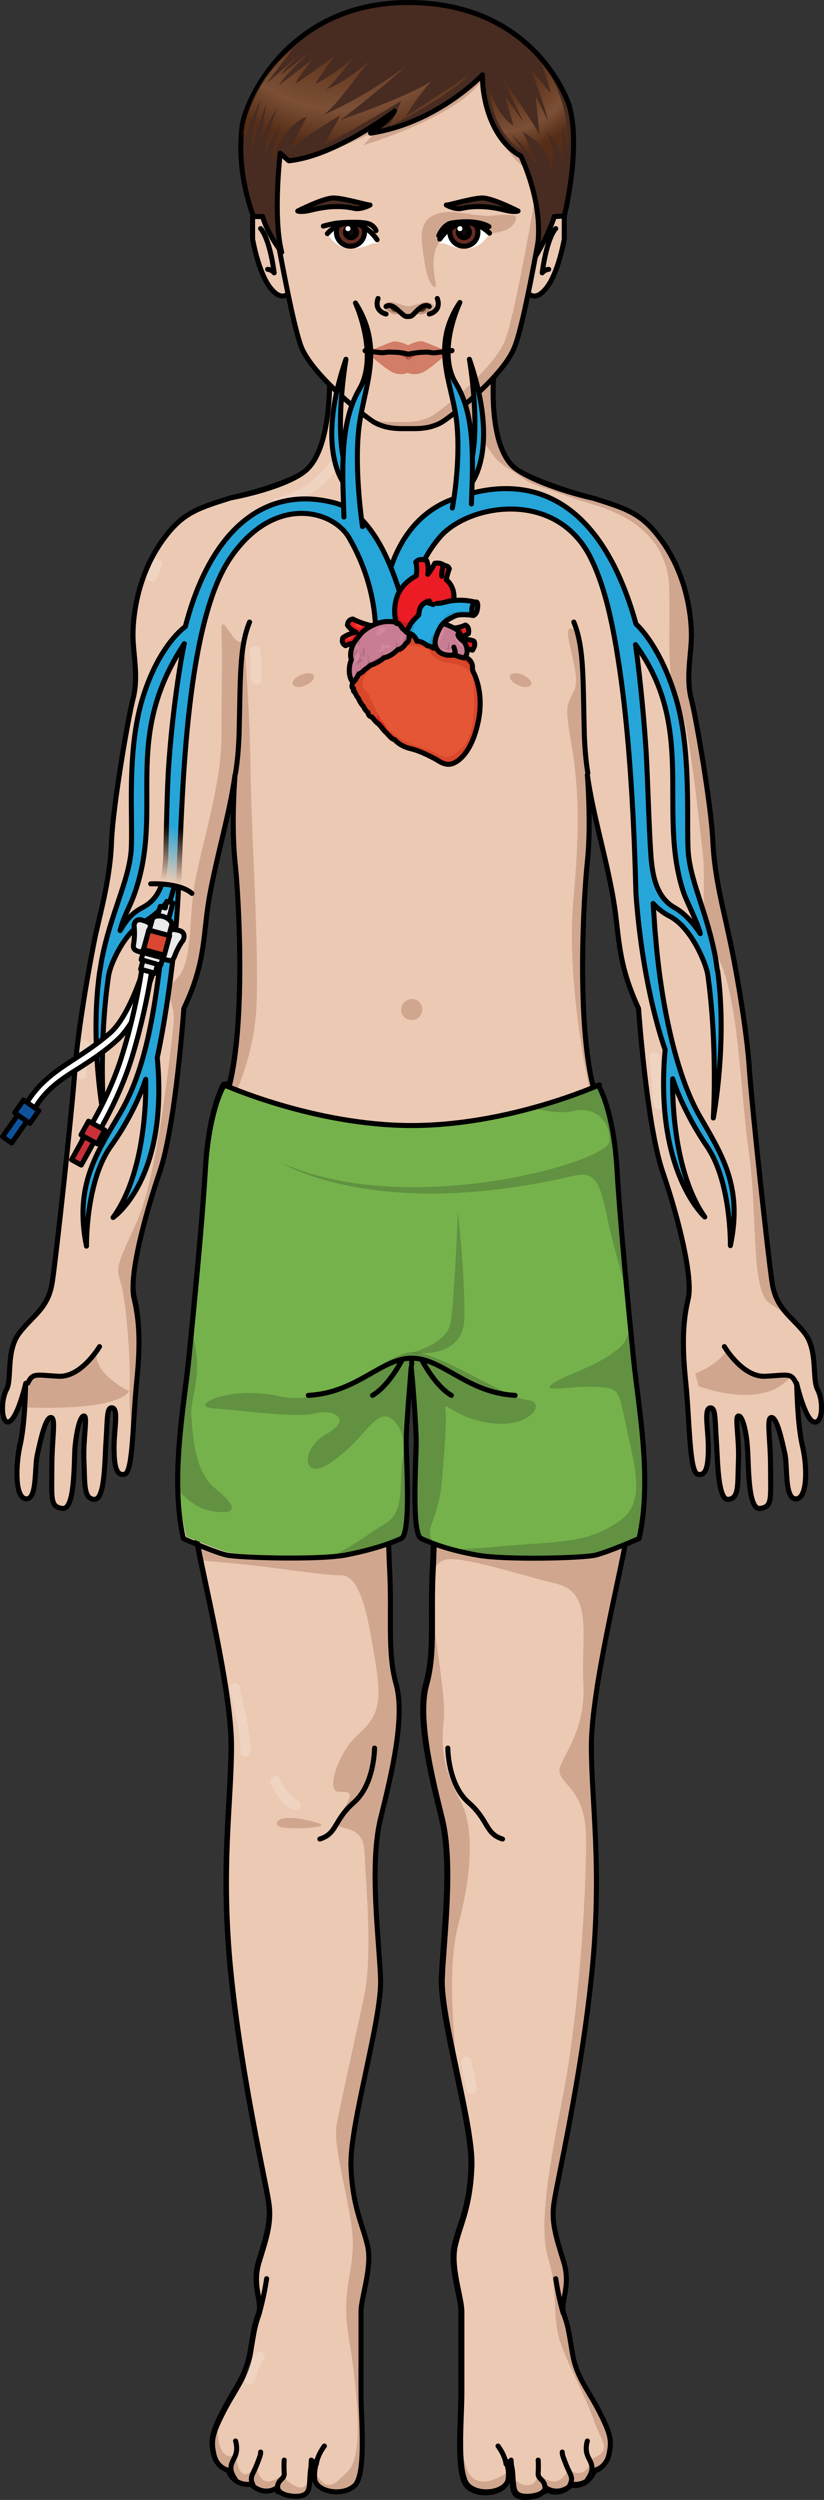
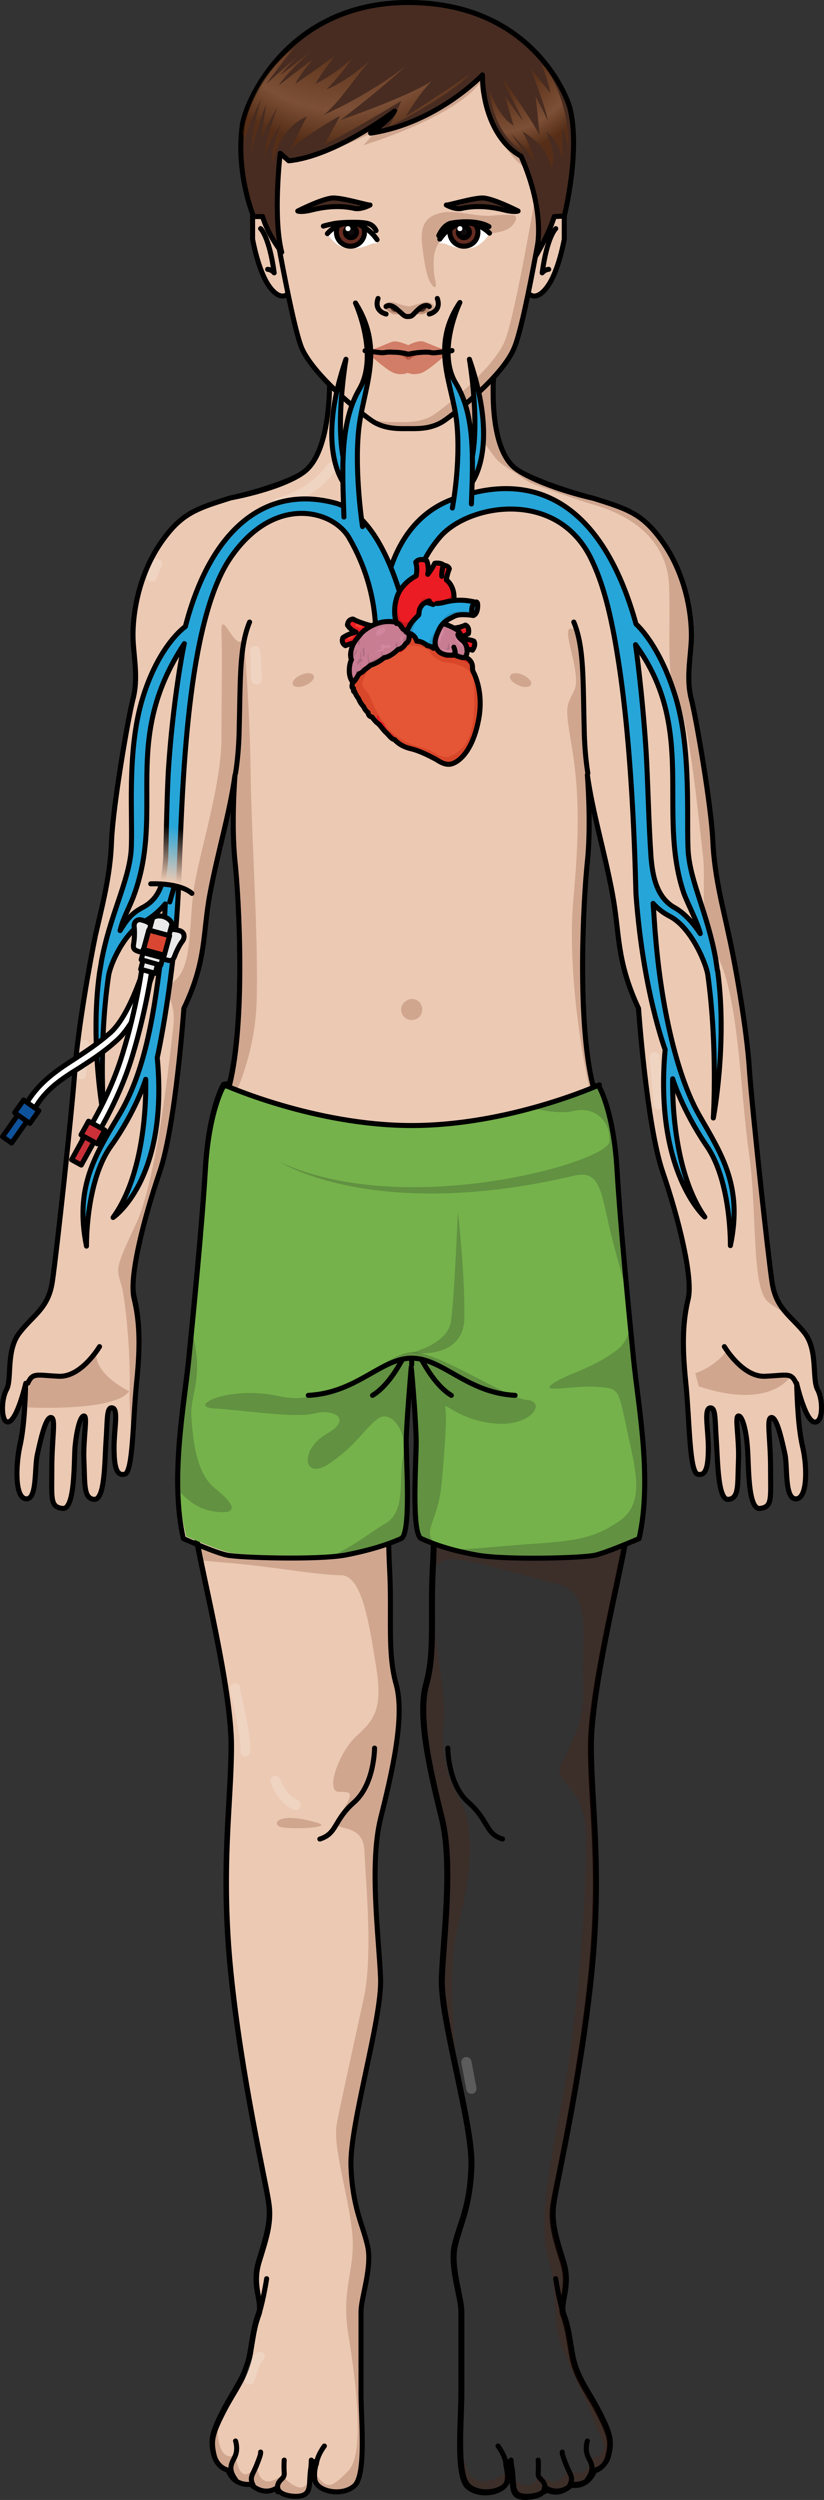
<svg xmlns="http://www.w3.org/2000/svg" version="1.1" id="Camada_1" x="0px" y="0px" width="164.184px" height="497.534px" viewBox="0 0 164.184 497.534" enable-background="new 0 0 164.184 497.534" xml:space="preserve">
  <rect x="0" y="0" width="164.184" height="497.534" fill="#333333" stroke="none" />
  <g>
    <g>
      <g>
        <path fill="none" stroke="#000000" stroke-linecap="round" stroke-linejoin="round" stroke-miterlimit="10" d="M1.331,276.5     c1.1-2.1-0.2-7.8,2.6-11.3c2.7-3.5,5.7-4.8,6.5-10.1c0.8-5.3,3.9-33.8,4.5-42.1s3-21.6,4.1-26.9c1.2-5.3,3-11.8,3.2-18.8     c0.3-7,3.3-24.5,4.3-28.3c1-3.9,0.2-7.8,0-11.5s0.5-13.4,6.8-21.2c3.5-4.4,6.6-5.3,12.6-7.2c5.5-1.2,12.6-3.5,14.8-5.3     c6.3-5,5-23.6,4.5-24.3h33.8c-0.5,0.7-2.7,18.6,3.6,23.7c2.2,1.7,9.4,4.4,15.7,6c6,1.9,9.1,2.8,12.6,7.2c6.3,7.8,7,17.5,6.8,21.2     s-1,7.6,0,11.5s4,21.3,4.3,28.3s2.1,13.5,3.2,18.8c1.2,5.3,3.6,18.6,4.1,26.9c0.6,8.3,3.7,36.8,4.5,42.1s3.7,6.6,6.5,10.1     c2.7,3.5,1.4,9.2,2.6,11.3c1.1,2.1,1.1,6.7-0.7,6.4c-1.8-0.3-3.5-7.7-3.5-7.7c0.1,3.3,0.3,8.9,1.2,12.7c0.9,3.8,1,10.2-1.3,10.3     c-2.3,0.1-1.7-6.1-2.2-8.8c-0.6-2.7-1.6-7.4-2.7-7.4c-1.1,0-0.2,4-0.2,10.1s0.4,7.7-2.1,8s-2.2-8.9-2.5-12.1     c-0.2-3.2-1-6.4-1.8-6.3c-0.8,0,0.2,4.5,0,9s0.2,7.4-2,7.6c-2.1,0.2-2.1-7.4-2.4-11.8s-0.1-6.6-1.3-6.4c-1.2,0.3-0.3,4.3-0.3,7.9     s-0.4,5.7-2.1,5.3c-1.7-0.4-1.6-10.6-2.4-18.4c-0.8-7.8-0.5-12.3,0.5-16.5c1-4.2-1.9-16-5.1-25.3c-3.2-9.4-4.8-32.5-4.8-32.5     c-4.5-9.7-3.7-14.8-5.2-22.8c-1.6-8.6-3.9-15.9-5-23.7c0,0,0.8,9.8,0,17.3c-0.8,7.6-2.1,31.6,1.1,44.5l1.2,0.2     c0,0,2.9,4.8,3.6,16.5s2.4,28.7,3.3,37.8s3.8,23.9,1.1,35.7c0,0-1.3,0.6-2.9,1.2c-1.3,7.4-6.8,29.3-6.8,40.3     c0,11.4,2.2,24.3,0.1,45.1c-2.1,20.8-6.8,41.4-7.5,45.5s0.4,7.2,1.9,12.1s-0.8,8,0,10.3s0.9,2.8,1.7,7.7     c0.8,4.9,3.1,7.3,5.4,11.8s2.6,5.8,1.9,8.5c-0.6,2.7-2.8,3.1-2.8,3.1c-1.3,3.5-4.5,2.8-4.5,2.8c-3,2.7-5.4,0.6-5.4,0.6     s0.3,1.5-3.1,1.8c-3.3,0.3-3.1-1.4-3.3-3.5c-0.2-2.1-0.3-3.4-1-3.4s0.3,1.2,0,3.6s-5.5,3.4-7.9,1.2c-2.4-2.2-1.3-13.2-1.3-18.5     V460c0-2.9-2.3-8.9-1.3-13.2c1-4.3,3.1-7.5,3.3-15.8c0.3-8.2-6.2-29.3-5.9-37.3c0.3-8,2.3-22.6,0-31.9s-4.9-20.3-3.1-26.7     c1.8-6.4,0.8-13.4,1.3-22.9c0.1-1.9,0.2-3.7,0.2-5.5c-1-0.4-1.8-0.7-2.4-1c-2-0.9-1-15.5-1-19.1c0-3.4-0.8-13.6-1-15     c-0.1,1.4-1,11.6-1,15c0,3.6,1,18.2-1,19.1c-0.7,0.3-1.6,0.7-2.6,1c0,1.7,0.1,3.6,0.2,5.4c0.5,9.5-0.5,16.5,1.3,22.9     s-0.8,17.5-3.1,26.7c-2.3,9.3-0.3,23.9,0,31.9s-6.2,29.1-5.9,37.3c0.3,8.2,2.3,11.5,3.3,15.8s-1.3,10.3-1.3,13.2V476     c0,5.3,1.1,16.3-1.3,18.5s-7.5,1.2-7.9-1.2c-0.3-2.4,0.7-3.6,0-3.6s-0.9,1.4-1,3.4s0,3.7-3.3,3.5c-3.3-0.3-3.1-1.8-3.1-1.8     s-2.4,2.1-5.4-0.6c0,0-3.2,0.6-4.5-2.8c0,0-2.2-0.4-2.8-3.1s-0.4-4,1.9-8.5c2.3-4.5,4.6-6.9,5.4-11.8s0.9-5.4,1.7-7.7     c0.8-2.3-1.5-5.4,0-10.3s2.6-8,1.9-12.1c-0.6-4.1-5.4-24.7-7.5-45.5s0.1-33.7,0.1-45.1c0-11-5.5-33-6.8-40.4     c-1.5-0.6-2.7-1.1-2.7-1.1c-2.7-11.9,0.2-26.6,1.1-35.7c0.9-9.1,2.6-26.1,3.3-37.8s3.6-16.5,3.6-16.5l1.2-0.2     c3.2-12.9,1.9-36.9,1.1-44.5c-0.8-7.6,0-17.3,0-17.3c-1.1,7.9-3.4,15.1-5,23.7c-1.5,8-0.6,13.2-5.2,22.8c0,0-1.6,23.1-4.8,32.5     s-6.2,21.1-5.1,25.3c1,4.2,1.3,8.7,0.5,16.5s-0.7,18-2.4,18.4c-1.7,0.4-2.1-1.7-2.1-5.3c0-3.6,0.9-7.6-0.3-7.9     c-1.2-0.3-1,2-1.3,6.4s-0.2,12-2.4,11.8c-2.1-0.2-1.8-3-2-7.6c-0.2-4.5,0.8-9,0-9c-0.8,0-1.5,3.1-1.8,6.3     c-0.2,3.2,0,12.5-2.5,12.1c-2.5-0.3-2.1-2-2.1-8c0-6.1,0.9-10.1-0.2-10.1s-2.1,4.7-2.7,7.4c-0.6,2.7,0,8.9-2.2,8.8     c-2.3-0.1-2.1-6.5-1.3-10.3c0.9-3.8,1.1-9.3,1.2-12.7c0,0-1.7,7.4-3.5,7.7C0.231,283.2,0.131,278.6,1.331,276.5z" />
-         <path id="_x3C_Caminho_x3E__00000101098610703139349590000001244251478516896664_" fill="#ECC9B3" d="M86.331,293.5     c0,0,0.5,9.3,0,18.8s0.5,16.5-1.3,22.9s0.8,17.5,3.1,26.7c2.3,9.3,0.3,23.9,0,31.9s6.2,29.1,5.9,37.3c-0.3,8.2-2.3,11.5-3.3,15.8     s1.3,10.3,1.3,13.2c0,2.9,0,10.8,0,16.1c0,5.3-1.1,16.3,1.3,18.5s7.5,1.2,7.9-1.2s-0.7-3.6,0-3.6s0.9,1.4,1,3.4     c0.2,2.1,0,3.7,3.3,3.5c3.3-0.3,3.1-1.8,3.1-1.8s2.4,2.1,5.4-0.6c0,0,3.2,0.6,4.5-2.8c0,0,2.2-0.4,2.8-3.1c0.6-2.7,0.4-4-1.9-8.5     s-4.6-6.9-5.4-11.8s-0.9-5.4-1.7-7.7c-0.8-2.3,1.5-5.4,0-10.3s-2.6-8-1.9-12.1c0.6-4.1,5.4-24.7,7.5-45.5s-0.1-33.7-0.1-45.1     s5.9-34.7,6.9-41.1s0.4-13.1,0.4-13.1L86.331,293.5z" />
        <path id="_x3C_Caminho_x3E__00000031203176215125758840000009626340252017459349_" fill="#ECC9B3" d="M77.631,293.5     c0,0-0.5,9.3,0,18.8s-0.5,16.5,1.3,22.9s-0.8,17.5-3.1,26.7c-2.3,9.3-0.3,23.9,0,31.9s-6.2,29.1-5.9,37.3     c0.3,8.2,2.3,11.5,3.3,15.8s-1.3,10.3-1.3,13.2c0,2.9,0,10.8,0,16.1c0,5.3,1.1,16.3-1.3,18.5s-7.5,1.2-7.9-1.2     c-0.3-2.4,0.7-3.6,0-3.6s-0.9,1.4-1,3.4s0,3.7-3.3,3.5c-3.3-0.3-3.1-1.8-3.1-1.8s-2.4,2.1-5.4-0.6c0,0-3.2,0.6-4.5-2.8     c0,0-2.2-0.4-2.8-3.1s-0.4-4,1.9-8.5c2.3-4.5,4.6-6.9,5.4-11.8s0.9-5.4,1.7-7.7c0.8-2.3-1.5-5.4,0-10.3s2.6-8,1.9-12.1     c-0.6-4.1-5.4-24.7-7.5-45.5s0.1-33.7,0.1-45.1s-5.9-34.7-6.9-41.1s-0.4-13.1-0.4-13.1L77.631,293.5z" />
        <g>
          <path opacity="0.2" fill="#601B00" enable-background="new    " d="M101.131,492c0,0.4,0,0.9-0.1,1.4c-0.3,2.4-5.5,3.4-7.9,1.2      c-1.4-1.3-1.6-5.3-1.5-9.5c0.3,2.2,0.8,4.4,1.3,6.1C94.731,496.2,100.031,492.8,101.131,492z" />
          <path opacity="0.2" fill="#601B00" enable-background="new    " d="M118.431,491.5c-1.3,3.5-4.5,2.8-4.5,2.8      c-3,2.7-5.4,0.6-5.4,0.6s0.3,1.5-3.1,1.8c-3.3,0.3-3.1-1.4-3.3-3.5c0-0.1,0-0.2,0-0.2c0.6,0.7,1.5,1.5,2.7,1.6      c2.3,0.2,2.4-2.5,2.4-2.5c4,4.3,6-0.6,6-0.6c3.9,2.3,4.6-2.1,4.6-2.1c4.4-1.9,2.1-3,0.5-7.7c-1.6-4.6-5.1-10.9-6.7-15.6      c-1.6-4.6-0.5-10.4-2.3-16.3c-1.9-5.8-0.5-15.8,2.8-32.5s4.9-43,4.6-52.5s-6.3-10-5.1-13.2c1.2-3.3,5.1-7.9,4.6-16.7      c-0.5-8.8,2.1-17.9-5.3-19.7s-17.4-5.1-21.6-4.9c-1.4,0.1-2.4,1-3,2.3c0-0.2,0-0.4,0-0.6c0.4-6.9,0.2-13.7,0.1-16.9      c7.8,0.3,26.8,1.2,38.8,1.5c0,2.5,0,5.9-0.6,9.3c-1,6.4-6.9,29.7-6.9,41.1s2.2,24.3,0.1,45.1c-2.1,20.8-6.8,41.4-7.5,45.5      s0.4,7.2,1.9,12.1s-0.8,8,0,10.3s0.9,2.8,1.7,7.7c0.8,4.9,3.1,7.3,5.4,11.8s2.6,5.8,1.9,8.5      C120.631,491.1,118.431,491.5,118.431,491.5z" />
        </g>
        <path opacity="0.2" fill="#601B00" enable-background="new    " d="M85.031,335.2c1.2-4.2,1.1-8.6,1.1-13.8     c1.2,8.1,2.7,17.6,2.3,21c-0.7,5.6,0.2,10.4,3.2,15.8c3,5.3,2.3,14.9-0.2,24.4c-2.2,8.2-1.3,18.7-0.4,29.5     c-1.5-7.2-3-14.3-2.9-18.2c0.3-8,2.3-22.6,0-31.9C85.731,352.6,83.231,341.6,85.031,335.2z" />
        <g>
          <path opacity="0.2" fill="#601B00" enable-background="new    " d="M46.931,488.6c1,7.2,4.2,2,4.2,2c0.8,6.2,5.5,1.6,5.5,1.6      s-0.3,1.5,2.5,2.7c1.4,0.6,2.1-0.5,2.6-1.5c-0.1,2,0,3.5-3.3,3.3c-3.3-0.3-3.1-1.8-3.1-1.8s-2.4,2.1-5.4-0.6      c0,0-3.2,0.6-4.5-2.8c0,0-2.2-0.4-2.8-3.1c-0.5-2.1-0.5-3.3,0.7-5.9c0,0.1,0,0.2,0,0.3C43.331,490.7,46.931,488.6,46.931,488.6z      " />
          <path opacity="0.2" fill="#601B00" enable-background="new    " d="M75.831,393.8c0.3,8-6.2,29.1-5.9,37.3      c0.3,8.2,2.3,11.5,3.3,15.8s-1.3,10.3-1.3,13.2c0,2.9,0,10.8,0,16.1c0,5.3,1.1,16.3-1.3,18.5s-7.5,1.2-7.9-1.2      c-0.1-0.4-0.1-0.7-0.1-1c0.2,0,0.5,0.2,0.8,0.6c1.9,2.3,2.8,1.9,6-1.4s1.6-17.2,0-26.9c-1.6-9.8,1.6-13,0.7-20.9      s-3.9-16.7-3-21.4c0.9-4.6,3.5-16.3,5.3-24.6c1.9-8.4,0.5-22.3,0.2-29.3c-0.2-7-7.7-3-4.9-7.4c2.8-4.4,2.6-4.6-0.2-4.6      c-2.8,0,0-7.9,3.5-11.1s5.3-5.3,3.9-13.9s-2.8-18.1-7-18.1s-13.2-1.6-20.7-2.3c-3.7-0.3-5.9-0.6-7.4-0.6      c-0.4-1.8-0.7-3.2-0.8-4.2c-1-6.4-0.4-13.1-0.4-13.1l38.7,0.4c0,0-0.5,9.3,0,18.8s-0.5,16.5,1.3,22.9s-0.8,17.5-3.1,26.7      C73.531,371.1,75.531,385.8,75.831,393.8z" />
        </g>
        <path opacity="0.2" fill="#601B00" enable-background="new    " d="M63.331,362.8c3.4,1-6.3,1.4-7.7,0.7     C54.231,362.8,55.631,360.5,63.331,362.8z" />
        <path fill="none" stroke="#000000" stroke-linecap="round" stroke-linejoin="round" stroke-miterlimit="10" d="M86.331,293.5     c0,0,0.5,9.3,0,18.8s0.5,16.5-1.3,22.9s0.8,17.5,3.1,26.7c2.3,9.3,0.3,23.9,0,31.9s6.2,29.1,5.9,37.3c-0.3,8.2-2.3,11.5-3.3,15.8     s1.3,10.3,1.3,13.2c0,2.9,0,10.8,0,16.1c0,5.3-1.1,16.3,1.3,18.5s7.5,1.2,7.9-1.2s-0.7-3.6,0-3.6s0.9,1.4,1,3.4     c0.2,2.1,0,3.7,3.3,3.5c3.3-0.3,3.1-1.8,3.1-1.8s2.4,2.1,5.4-0.6c0,0,3.2,0.6,4.5-2.8c0,0,2.2-0.4,2.8-3.1c0.6-2.7,0.4-4-1.9-8.5     s-4.6-6.9-5.4-11.8s-0.9-5.4-1.7-7.7c-0.8-2.3,1.5-5.4,0-10.3s-2.6-8-1.9-12.1c0.6-4.1,5.4-24.7,7.5-45.5s-0.1-33.7-0.1-45.1     s5.9-34.7,6.9-41.1s0.4-13.1,0.4-13.1L86.331,293.5z" />
        <path id="_x3C_Caminho_x3E__00000036212868010517072490000010285453126017203125_" fill="#ECC9B3" d="M1.331,276.5     c1.1-2.1-0.2-7.8,2.6-11.3c2.7-3.5,5.7-4.8,6.5-10.1c0.8-5.3,3.9-33.8,4.5-42.1s3-21.6,4.1-26.9c1.2-5.3,3-11.8,3.2-18.8     c0.3-7,3.3-24.5,4.3-28.3c1-3.9,0.2-7.8,0-11.5s0.5-13.4,6.8-21.2c3.5-4.4,6.6-5.3,12.6-7.2c6-1.2,12.6-3.5,14.8-5.3     c6.3-5,5-23.6,4.5-24.3h33.8c-0.5,0.7-2.7,18.6,3.6,23.7c2.2,1.7,8.9,4.6,15.7,6c6,1.9,9.1,2.8,12.6,7.2c6.3,7.8,7,17.5,6.8,21.2     s-1,7.6,0,11.5s4,21.3,4.3,28.3s2.1,13.5,3.2,18.8c1.2,5.3,3.6,18.6,4.1,26.9c0.6,8.3,3.7,36.8,4.5,42.1s3.7,6.6,6.5,10.1     c2.7,3.5,1.4,9.2,2.6,11.3c1.1,2.1,1.1,6.7-0.7,6.4c-1.8-0.3-3.5-7.7-3.5-7.7c0.1,3.3,0.3,8.9,1.2,12.7c0.9,3.8,1,10.2-1.3,10.3     c-2.3,0.1-1.7-6.1-2.2-8.8c-0.6-2.7-1.6-7.4-2.7-7.4c-1.1,0-0.2,4-0.2,10.1s0.4,7.7-2.1,8s-2.2-8.9-2.5-12.1     c-0.2-3.2-1-6.4-1.8-6.3c-0.8,0,0.2,4.5,0,9s0.2,7.4-2,7.6c-2.1,0.2-2.1-7.4-2.4-11.8s-0.1-6.6-1.3-6.4c-1.2,0.3-0.3,4.3-0.3,7.9     s-0.4,5.7-2.1,5.3c-1.7-0.4-1.6-10.6-2.4-18.4c-0.8-7.8-0.5-12.3,0.5-16.5c1-4.2-1.9-16-5.1-25.3c-3.2-9.4-4.8-32.5-4.8-32.5     c-4.5-9.7-3.7-14.8-5.2-22.8c-1.6-8.6-3.9-15.9-5-23.7c0,0,0.8,9.8,0,17.3c-0.8,7.6-2.1,31.6,1.1,44.5l1.2,0.2     c0,0,2.9,4.8,3.6,16.5s2.4,28.7,3.3,37.8s3.8,23.9,1.1,35.7c0,0-6.2,2.7-8.7,3.3s-17.9,1-23.5,0c-5.7-1-9.2-2.4-11.2-3.3     s-1-15.5-1-19.1c0-3.4-0.8-13.6-1-15c-0.1,1.4-1,11.6-1,15c0,3.6,1,18.2-1,19.1s-5.5,2.2-11.2,3.3c-5.7,1-21.1,0.5-23.5,0     s-8.7-3.3-8.7-3.3c-2.7-11.9,0.2-26.6,1.1-35.7c0.9-9.1,2.6-26.1,3.3-37.8s3.6-16.5,3.6-16.5l1.2-0.2c3.2-12.9,1.9-36.9,1.1-44.5     c-0.8-7.6,0-17.3,0-17.3c-1.1,7.9-3.4,15.1-5,23.7c-1.5,8-0.6,13.2-5.2,22.8c0,0-1.6,23.1-4.8,32.5s-6.2,21.1-5.1,25.3     c1,4.2,1.3,8.7,0.5,16.5s-0.7,18-2.4,18.4c-1.7,0.4-2.1-1.7-2.1-5.3c0-3.6,0.9-7.6-0.3-7.9c-1.2-0.3-1,2-1.3,6.4     s-0.2,12-2.4,11.8c-2.1-0.2-1.8-3-2-7.6c-0.2-4.5,0.8-9,0-9c-0.8,0-1.5,3.1-1.8,6.3c-0.2,3.2,0,12.5-2.5,12.1     c-2.5-0.3-2.1-2-2.1-8c0-6.1,0.9-10.1-0.2-10.1s-2.1,4.7-2.7,7.4c-0.6,2.7,0,8.9-2.2,8.8c-2.3-0.1-2.1-6.5-1.3-10.3     c0.9-3.8,1.1-9.3,1.2-12.7c0,0-1.7,7.4-3.5,7.7C0.231,283.2,0.131,278.6,1.331,276.5z" />
        <path fill="none" stroke="#000000" stroke-linecap="round" stroke-linejoin="round" stroke-miterlimit="10" d="M77.631,293.5     c0,0-0.5,9.3,0,18.8s-0.5,16.5,1.3,22.9s-0.8,17.5-3.1,26.7c-2.3,9.3-0.3,23.9,0,31.9s-6.2,29.1-5.9,37.3     c0.3,8.2,2.3,11.5,3.3,15.8s-1.3,10.3-1.3,13.2c0,2.9,0,10.8,0,16.1c0,5.3,1.1,16.3-1.3,18.5s-7.5,1.2-7.9-1.2     c-0.3-2.4,0.7-3.6,0-3.6s-0.9,1.4-1,3.4s0,3.7-3.3,3.5c-3.3-0.3-3.1-1.8-3.1-1.8s-2.4,2.1-5.4-0.6c0,0-3.2,0.6-4.5-2.8     c0,0-2.2-0.4-2.8-3.1s-0.4-4,1.9-8.5c2.3-4.5,4.6-6.9,5.4-11.8s0.9-5.4,1.7-7.7c0.8-2.3-1.5-5.4,0-10.3s2.6-8,1.9-12.1     c-0.6-4.1-5.4-24.7-7.5-45.5s0.1-33.7,0.1-45.1s-5.9-34.7-6.9-41.1s-0.4-13.1-0.4-13.1L77.631,293.5z" />
        <path opacity="0.2" fill="#601B00" enable-background="new    " d="M114.431,137.4c1.6-3.5-3-12.8-0.5-12.3     c2.6,0.5,2.1,15.6,2.8,23.2c0.2,1.9,0.6,5.3,1.1,9.5c-0.2-1.3-0.5-2.6-0.7-3.8c0,0,0.8,9.8,0,17.3c-0.8,7.6-2.1,31.6,1.1,44.5     l1.2,0.2c0,0,1.2,2,2.2,6.4c-0.7,2.9-1.7,4-2.8-0.2c-3-10.7-5.8-29.7-4.6-43c1.2-13.2,1.2-21.1-0.2-30     C112.531,140.4,112.731,140.8,114.431,137.4z" />
        <g>
          <path opacity="0.2" fill="#601B00" enable-background="new    " d="M19.231,269c0,0-2.6,5.1-11.8,5.1c0,0-2.1-0.7-1.9,6      c0,0,17.2,0.9,20.2-3.2C25.731,276.9,18.531,273.4,19.231,269z" />
          <path opacity="0.2" fill="#601B00" enable-background="new    " d="M27.131,243.5c4.2-9.1,6.7-33.2,7.4-39.2s-2.8-6.3,0.5-9.3      c3.2-3,2.6-10.2,3.5-17.4s5.6-20.9,5.6-30.9s0.2-15.6,0-20.9c-0.2-5.3,3.2,5.1,4.4,0.9c0,0,1.2,12.3,1.4,26.7s1.6,33,1.2,46.2      c-0.5,13.2-6.5,22.5-6.5,22.5s-0.5-1.6-1-3.3c0.7-2,1.2-2.9,1.2-2.9l1.2-0.2c3.2-12.9,1.9-36.9,1.1-44.5c-0.8-7.6,0-17.3,0-17.3      c-1.1,7.9-3.4,15.1-5,23.7c-1.5,8-0.6,13.2-5.2,22.8c0,0-1.6,23.1-4.8,32.5s-6.2,21.1-5.1,25.3c1,4.2,1.3,8.7,0.5,16.5      c-0.4,4.5-0.6,9.7-1,13.5c-0.3-3.5-0.8-7.3-0.7-11.4c0.2-7-0.7-17.2-1.6-20.9C23.131,252.3,22.931,252.5,27.131,243.5z" />
        </g>
        <g>
          <path opacity="0.2" fill="#601B00" enable-background="new    " d="M58.331,136.2c0.2,0.6,1.4,0.7,2.5,0.2      c1.2-0.5,1.9-1.3,1.7-1.9c-0.2-0.6-1.4-0.7-2.5-0.2C58.831,134.8,58.131,135.6,58.331,136.2z" />
          <path opacity="0.2" fill="#601B00" enable-background="new    " d="M105.831,136.2c-0.2,0.6-1.4,0.7-2.5,0.2      c-1.2-0.5-1.9-1.3-1.7-1.9c0.2-0.6,1.4-0.7,2.5-0.2C105.231,134.8,106.031,135.6,105.831,136.2z" />
          <path opacity="0.2" fill="#601B00" enable-background="new    " d="M79.931,200.9c0,1.2,0.9,2.1,2.1,2.1s2.1-0.9,2.1-2.1      s-0.9-2.1-2.1-2.1C80.931,198.9,79.931,199.8,79.931,200.9z" />
          <path opacity="0.2" fill="#601B00" enable-background="new    " d="M70.631,69.5h-5.5c0.1,0,0.2,1,0.2,1.1      c0.1,0.5,0.3,0.9,0.7,1.2c0.5,0.4,1.2,0.5,1.9,0.7c0.7,0.2,1.4,0.5,2,0.7c1.7,0.5,3.4,0.8,5.2,1.2c1.3,0.3,2.6,0.7,3.9,0.8      c3,0.4,5.6,1.7,8.4,2.7c1.4,0.5,2.9,1.1,4.1,2.1c1.5,1.3,2.2,3.2,3.1,4.9c0.5,1,1.1,2.1,1.7,3c0.7,1,1.4,1.9,2.1,2.9      c1.1,1.5,2.7,2.3,4.2,3.3s2.4,1.8,4.1,2.4c4,1.4,8,2.9,12.1,4.1c5.3,1.6,14.2,5.8,14.5,16.3s-0.7,17.6,1.7,22.3s4.2,24.2,5,30.7      c0.8,6.6-1.2,12.7,3,20.6c4.2,7.9,4.5,27.3,6.2,39s0.4,26.7,3.8,29.6c1.2,1,2.7,1.8,4.2,2.7c-0.2-0.2-0.4-0.4-0.6-0.7      c-0.2-0.2-0.4-0.5-0.6-0.7l0,0c-0.3-0.4-0.7-0.9-0.9-1.4c0-0.1-0.1-0.1-0.1-0.2c-0.1-0.3-0.3-0.5-0.4-0.8c0,0,0,0,0-0.1      c-0.2-0.5-0.5-1.1-0.6-1.8c0-0.1-0.1-0.2-0.1-0.3c-0.1-0.4-0.2-0.7-0.2-1.1c-0.8-5.3-3.9-33.8-4.5-42.1      c-0.6-8.3-3-21.6-4.1-26.9c-1.2-5.3-3-11.8-3.2-18.8c-0.3-7-3.3-24.5-4.3-28.3c-1-3.9-0.2-7.8,0-11.5s-0.5-13.4-6.8-21.2      c-3.5-4.4-6.6-5.3-12.6-7.2c-0.5-0.1-0.9-0.2-1.4-0.3c-0.2,0-0.3-0.1-0.5-0.1c-0.3-0.1-0.6-0.1-0.9-0.2c-0.2,0-0.3-0.1-0.5-0.1      c-0.3-0.1-0.6-0.1-0.8-0.2c-0.2-0.1-0.3-0.1-0.5-0.2c-0.3-0.1-0.5-0.2-0.8-0.2c-0.2-0.1-0.3-0.1-0.5-0.2      c-0.3-0.1-0.5-0.2-0.8-0.3c-0.1,0-0.3-0.1-0.4-0.1c-0.3-0.1-0.6-0.2-0.9-0.3c-0.1,0-0.2-0.1-0.3-0.1c-0.3-0.1-0.7-0.3-1-0.4      c0,0-0.1,0-0.1-0.1c-0.4-0.2-0.8-0.3-1.2-0.5c-2.3-1-4.1-1.9-5-2.7c-6.3-5.1-4.1-23-3.6-23.7h-4.4c-1.3,0.2-2.7,0-4,0h-9.8h-9.6      C70.931,69.5,70.831,69.5,70.631,69.5z" />
          <path opacity="0.2" fill="#601B00" enable-background="new    " d="M157.531,273.9c0,0-3.9,6.8-18.3,2l-0.7-2.6      c0,0,3.9-1.2,6.3-4.5c0,0,2.9,4.5,6.6,5.1C155.131,274.6,157.531,273.9,157.531,273.9z" />
        </g>
        <g>
          <path opacity="0.2" fill="#FFFFFF" enable-background="new    " d="M55.131,101.1c0.1,0,0.3,0,0.4,0c7.8-2.1,11.2-7.3,11.4-7.5      c0.3-0.5,0.2-1.1-0.3-1.4s-1.1-0.2-1.4,0.3l0,0c0,0-3.1,4.8-10.2,6.7c-0.5,0.1-0.9,0.7-0.7,1.2      C54.431,100.7,54.731,101,55.131,101.1z" />
          <path opacity="0.2" fill="#FFFFFF" enable-background="new    " d="M51.131,136.2c0.6,0,1-0.4,1-1c0-2.5-0.2-5.5-0.3-5.7      c0-0.6-0.5-1-1.1-0.9c-0.6,0-1,0.5-0.9,1.1c0,0,0.2,3,0.2,5.5C50.131,135.8,50.531,136.2,51.131,136.2z" />
          <path opacity="0.2" fill="#FFFFFF" enable-background="new    " d="M30.331,115.7c0.4,0,0.8-0.2,0.9-0.6l1-2.5      c0.2-0.5,0-1.1-0.6-1.3c-0.5-0.2-1.1,0-1.3,0.6l-1,2.5c-0.2,0.5,0,1.1,0.6,1.3C30.031,115.7,30.231,115.7,30.331,115.7z" />
          <path opacity="0.2" fill="#FFFFFF" enable-background="new    " d="M16.131,214.8c0.6,0,1-0.4,1-1c0-0.5,0.4-3.6,0.7-5.7      c0.1-0.5-0.3-1.1-0.8-1.1c-0.6-0.1-1.1,0.3-1.1,0.8c-0.1,0.9-0.8,5.2-0.8,6C15.131,214.3,15.531,214.8,16.131,214.8z" />
          <path opacity="0.2" fill="#FFFFFF" enable-background="new    " d="M131.231,220.8L131.231,220.8c0.6,0,1-0.5,1-1.1l-0.8-9.4      c0-0.5-0.5-0.9-1.1-0.9c-0.5,0-1,0.5-0.9,1.1l0.8,9.4C130.231,220.4,130.631,220.8,131.231,220.8z" />
          <path opacity="0.2" fill="#FFFFFF" enable-background="new    " d="M48.831,349.6c0.5,0,1-0.4,1-0.9c0.2-2.7-0.9-7.7-1.6-10.7      c-0.2-0.9-0.4-1.8-0.4-2.1c0-0.5-0.5-1-1-0.9c-0.5,0-1,0.4-1,1c0,0.3,0.1,0.9,0.5,2.5c0.6,2.7,1.7,7.8,1.6,10.1      C47.831,349.1,48.231,349.5,48.831,349.6C48.731,349.6,48.831,349.6,48.831,349.6z" />
          <path opacity="0.2" fill="#FFFFFF" enable-background="new    " d="M58.931,360.2c0.4,0,0.7-0.2,0.9-0.6c0.2-0.5,0-1.1-0.5-1.3      c-2.4-1.1-3.5-4.2-3.5-4.2c-0.2-0.5-0.8-0.8-1.3-0.6c-0.5,0.2-0.8,0.8-0.6,1.3c0.1,0.2,1.4,4,4.6,5.4      C58.631,360.2,58.831,360.2,58.931,360.2z" />
          <path opacity="0.2" fill="#FFFFFF" enable-background="new    " d="M49.831,474.5c0.4,0,0.8-0.3,0.9-0.7l0.1-0.4      c0.8-2.5,1.2-3.3,1.4-3.5c0.4-0.2,0.6-0.7,0.5-1.2c-0.2-0.5-0.7-0.8-1.3-0.6c-0.9,0.3-1.5,1.5-2.5,4.8l-0.1,0.4      c-0.2,0.5,0.1,1.1,0.6,1.3C49.631,474.5,49.731,474.5,49.831,474.5z" />
          <path opacity="0.2" fill="#FFFFFF" enable-background="new    " d="M93.931,416.7c0.1,0,0.1,0,0.2,0c0.5-0.1,0.9-0.6,0.8-1.2      l-1-5.3c-0.1-0.5-0.6-0.9-1.2-0.8c-0.5,0.1-0.9,0.6-0.8,1.2l1,5.3C93.031,416.4,93.431,416.7,93.931,416.7z" />
        </g>
        <path fill="none" stroke="#000000" stroke-linecap="round" stroke-linejoin="round" stroke-miterlimit="10" d="M74.631,347.9     c0,0,0,7.2-4.1,10.8c-4.1,3.6-3.3,6.2-6.8,7.3" />
        <path fill="none" stroke="#000000" stroke-linecap="round" stroke-linejoin="round" stroke-miterlimit="10" d="M64.631,486.8     c0,0-1.4,1.8-1.6,3.6" />
        <line fill="none" stroke="#000000" stroke-linecap="round" stroke-linejoin="round" stroke-miterlimit="10" x1="62.031" y1="489.6" x2="61.831" y2="493.6" />
        <path fill="none" stroke="#000000" stroke-linecap="round" stroke-linejoin="round" stroke-miterlimit="10" d="M56.631,489.6     c0,0-0.1,1,0,2.6c0.1,1.5-1.7,1.1-1.3,3.7" />
        <path fill="none" stroke="#000000" stroke-linecap="round" stroke-linejoin="round" stroke-miterlimit="10" d="M51.931,488     c0,0.4,0,0.6-0.8,2.6s-1.5,2.4-0.7,4" />
        <path fill="none" stroke="#000000" stroke-linecap="round" stroke-linejoin="round" stroke-miterlimit="10" d="M46.931,485.8     c0,0,0.5,1.4,0,2.8s-1.8,2.4,0,4.9" />
        <path fill="none" stroke="#000000" stroke-linecap="round" stroke-linejoin="round" stroke-miterlimit="10" d="M51.631,460.4     c0.9-2.9,1.5-6.9,1.5-6.9" />
        <path fill="none" stroke="#000000" stroke-linecap="round" stroke-linejoin="round" stroke-miterlimit="10" d="M89.231,347.9     c0,0,0,7.2,4.1,10.8c4.1,3.6,3.3,6.2,6.8,7.3" />
        <path fill="none" stroke="#000000" stroke-linecap="round" stroke-linejoin="round" stroke-miterlimit="10" d="M99.231,486.8     c0,0,1.4,1.8,1.6,3.6" />
        <line fill="none" stroke="#000000" stroke-linecap="round" stroke-linejoin="round" stroke-miterlimit="10" x1="102.131" y1="493.6" x2="101.831" y2="489.6" />
        <path fill="none" stroke="#000000" stroke-linecap="round" stroke-linejoin="round" stroke-miterlimit="10" d="M107.231,489.6     c0,0,0.1,1,0,2.6c-0.1,1.5,1.7,1.1,1.3,3.7" />
        <path fill="none" stroke="#000000" stroke-linecap="round" stroke-linejoin="round" stroke-miterlimit="10" d="M112.031,488     c0,0.4,0,0.6,0.8,2.6s1.5,2.4,0.7,4" />
        <path fill="none" stroke="#000000" stroke-linecap="round" stroke-linejoin="round" stroke-miterlimit="10" d="M117.031,485.8     c0,0-0.5,1.4,0,2.8s1.8,2.4,0,4.9" />
        <path fill="none" stroke="#000000" stroke-linecap="round" stroke-linejoin="round" stroke-miterlimit="10" d="M112.231,460.4     c-0.9-2.9-1.5-6.9-1.5-6.9" />
        <path id="changecolor" fill="#75B24B" d="M37.831,270.1c0.9-9.1,2.6-26.1,3.3-37.8s3.6-16.5,3.6-16.5s17.9,8.1,37.3,8.1l0,0     c19.4,0,37.3-8.1,37.4-8.1c0,0,2.9,4.8,3.6,16.5s2.4,28.7,3.3,37.8s3.8,23.9,1.1,35.7c0,0-0.3,0.1-0.9,0.4     c-0.1,0-0.3,0.1-0.4,0.2c-0.5,0.2-1.1,0.5-1.7,0.7l0,0c-2,0.8-4.4,1.7-5.7,2c-2.4,0.5-17.9,1-23.5,0c-3.8-0.7-6.7-1.5-8.7-2.3     l0,0c-0.2-0.1-0.5-0.2-0.7-0.3c-0.2-0.1-0.4-0.2-0.6-0.2c-0.2-0.1-0.4-0.2-0.6-0.2c-0.2-0.1-0.4-0.1-0.5-0.2     c-2-0.9-1-15.4-1-19.1c0-0.3,0-0.8,0-1.2c0-0.4,0-0.8-0.1-1.3c0-0.4,0-0.9-0.1-1.4c0-0.2,0-0.4,0-0.6c0-0.1,0-0.1,0-0.2     c0-0.3,0-0.7-0.1-1.1v-0.1c-0.1-1.2-0.2-2.4-0.2-3.5c0-0.2,0-0.4,0-0.6c-0.1-0.8-0.1-1.5-0.2-2.1c0-0.3,0-0.6-0.1-0.8     c0-0.2,0-0.4,0-0.5c0-0.2,0-0.5-0.1-0.7c0-0.4-0.1-0.6-0.1-0.8v-0.1c0-0.1,0-0.2,0-0.2l0,0c0,0,0,0.1,0,0.2l0,0     c0,0.2-0.1,0.6-0.1,1.2c0,0.1,0,0.2,0,0.4c0,0.3-0.1,0.6-0.1,0.9v0.1c0,0.2,0,0.3,0,0.5c0,0.5-0.1,1.1-0.1,1.7     c0,0.4-0.1,0.8-0.1,1.2c0,0.1,0,0.1,0,0.2c0,0.2,0,0.4,0,0.5c0,0.2,0,0.4,0,0.6c0,0.4,0,0.7-0.1,1c0,0.1,0,0.1,0,0.2     c0,0.2,0,0.4,0,0.6c0,0.4-0.1,0.8-0.1,1.2c0,0.2,0,0.4,0,0.6c0,0.5,0,1-0.1,1.4c0,0.5,0,0.9-0.1,1.3c0,0.5,0,0.9,0,1.2     c0,3.6,1,18.2-1,19.1c-0.1,0.1-0.3,0.1-0.4,0.2c-0.1,0-0.3,0.1-0.4,0.2c-0.5,0.2-1.1,0.4-1.8,0.7c-2,0.7-4.8,1.5-8.5,2.2     c-5.7,1-21.1,0.5-23.5,0c-1.4-0.3-3.9-1.3-5.9-2.1l0,0l0,0c-1.5-0.6-2.7-1.1-2.7-1.1C34.031,294,36.931,279.2,37.831,270.1z" />
        <g>
          <polygon fill="#919396" points="86.531,306.8 86.531,306.8 86.431,306.8     " />
          <path opacity="0.2" fill="#0F131A" enable-background="new    " d="M126.531,306.2c-0.1,0-0.3,0.1-0.4,0.2      c-0.5,0.2-1.1,0.5-1.7,0.7l0,0c-2,0.8-4.4,1.7-5.7,2c-2.4,0.5-17.9,1-23.5,0c-1.4-0.3-2.7-0.5-3.8-0.8c3,0,7.1-0.5,12.7-0.9      c10.2-0.7,13.9-1,19.3-4.7c5.4-3.7,3-10.8,1.4-18.6c-1.7-7.8-1.4-7.8-6.1-8.1c-4.7-0.3-11.5,1.4-8.5-0.7c3-2,8.1-3,12.9-6.8      c4.7-3.7,1.4-12.2-1-21.3c-2.4-9.1-2-14.6-7.8-13.2c-39.7,9.3-58.5-2.7-58.5-2.7c25,11.5,65.3,0,65.6-4.1c0.3-4.1-3-7.1-7.1-6.1      c-2.5,0.6-5.6,0-8.5-0.6c8.2-2.2,13.7-4.7,13.7-4.7s2.9,4.8,3.6,16.5s2.4,28.7,3.3,37.8c0.9,9.1,3.8,23.9,1.1,35.7      C127.431,305.9,127.031,306,126.531,306.2z" />
          <path opacity="0.2" fill="#0F131A" enable-background="new    " d="M42.831,296.2c3.9,3.1,4.7,5.1,0.7,4.7      c-3-0.2-5.3-1.4-7.9-4.2c-0.3-9.6,1.5-19.8,2.2-26.6c0.1-1.5,0.3-3.3,0.5-5.2c0.2,0.9,0.3,1.7,0.5,2.6c1.4,7.4-1,10.5-0.7,14.5      C38.431,286.1,38.931,293.1,42.831,296.2z" />
          <path opacity="0.2" fill="#0F131A" enable-background="new    " d="M66.731,309.4c4.3-2.1,7.5-4.7,9.9-6.1      c4.4-2.4,2.7-8.8,3.7-13.5s-2.4-9.5-5.1-7.4c-2.7,2-4.1,5.1-9.5,8.8c-5.4,3.7-6.1-2.7-0.7-5.8c5.4-3,1.4-5.1-2.4-4.1      c-3.7,1-14.5-0.7-20-1c-5.4-0.3,2.7-4.7,13.2-2.4c10.5,2.4,21-8.5,26.1-8.8s18.9,9.1,23,9.5c4.1,0.3,1,5.4-6.4,4.7      c-7.4-0.7-10.2-4.7-9.8-3c0.3,1.7,0,6.8-0.7,14.6c-0.7,7.8-3.7,9.5-1.7,11.9c-0.2-0.1-0.5-0.2-0.7-0.3c-0.2-0.1-0.4-0.2-0.6-0.2      c-0.2-0.1-0.4-0.2-0.6-0.2c-0.2-0.1-0.4-0.1-0.5-0.2c-2-0.9-1-15.4-1-19.1c0-0.3,0-0.8,0-1.2c0-0.4,0-0.8-0.1-1.3      c0-0.4,0-0.9-0.1-1.4c0-0.2,0-0.4,0-0.6c0-0.1,0-0.1,0-0.2c0-0.3,0-0.7-0.1-1.1v-0.1c-0.1-1.2-0.2-2.4-0.2-3.5      c0-0.2,0-0.4,0-0.6c-0.1-0.8-0.1-1.5-0.2-2.1c0-0.3,0-0.6-0.1-0.8c0-0.2,0-0.4,0-0.5c0-0.2,0-0.5-0.1-0.7c0-0.4-0.1-0.6-0.1-0.8      v-0.1c0-0.1,0-0.2,0-0.2l0,0c0,0,0,0.1,0,0.2l0,0c0,0.2-0.1,0.6-0.1,1.2c0,0.1,0,0.2,0,0.4c0,0.3-0.1,0.6-0.1,0.9v0.1      c0,0.2,0,0.3,0,0.5c0,0.5-0.1,1.1-0.1,1.7c0,0.4-0.1,0.8-0.1,1.2c0,0.1,0,0.1,0,0.2c0,0.2,0,0.4,0,0.5c0,0.2,0,0.4,0,0.6      c0,0.4,0,0.7-0.1,1c0,0.1,0,0.1,0,0.2c0,0.2,0,0.4,0,0.6c0,0.4-0.1,0.8-0.1,1.2c0,0.2,0,0.4,0,0.6c0,0.5,0,1-0.1,1.4      c0,0.5,0,0.9-0.1,1.3c0,0.5,0,0.9,0,1.2c0,3.6,1,18.2-1,19.1c-0.1,0.1-0.3,0.1-0.4,0.2c-0.1,0-0.3,0.1-0.4,0.2      c-0.5,0.2-1.1,0.4-1.8,0.7c-2,0.7-4.8,1.5-8.5,2.2C68.331,309.2,67.531,309.3,66.731,309.4z" />
        </g>
        <path opacity="0.2" fill="#0F131A" enable-background="new    " d="M91.231,241.1c0,0-0.7,17.6-1.4,22c-0.7,4.4-7.8,6.1-7.8,6.1     s10.5,1.7,10.5-7.1C92.631,253.3,91.231,241.1,91.231,241.1z" />
        <path fill="none" stroke="#000000" stroke-linecap="round" stroke-linejoin="round" stroke-miterlimit="10" d="M46.931,153.9     c0.4-2.5,0.6-5,0.7-7.6c0.3-11.1,0-17.4,2.1-22.5" />
        <path fill="none" stroke="#000000" stroke-linecap="round" stroke-linejoin="round" stroke-miterlimit="10" d="M19.831,268     c0,0-3.6,6.1-8.1,5.9s-5.2-0.8-6.2,1.4" />
        <path fill="none" stroke="#000000" stroke-linecap="round" stroke-linejoin="round" stroke-miterlimit="10" d="M80.231,270.5     c-0.1,0-2.5,5.1-6,7.2" />
        <path fill="none" stroke="#000000" stroke-linecap="round" stroke-linejoin="round" stroke-miterlimit="10" d="M117.131,153.9     c-0.4-2.5-0.6-5-0.7-7.6c-0.3-11.1,0-17.4-2.1-22.5" />
        <path fill="none" stroke="#000000" stroke-linecap="round" stroke-linejoin="round" stroke-miterlimit="10" d="M144.331,268     c0,0,3.6,6.1,8.1,5.9s5.2-0.8,6.2,1.4" />
        <path fill="none" stroke="#000000" stroke-linecap="round" stroke-linejoin="round" stroke-miterlimit="10" d="M1.331,276.5     c1.1-2.1-0.2-7.8,2.6-11.3c2.7-3.5,5.7-4.8,6.5-10.1c0.8-5.3,3.9-33.8,4.5-42.1s3-21.6,4.1-26.9c1.2-5.3,3-11.8,3.2-18.8     c0.3-7,3.3-24.5,4.3-28.3c1-3.9,0.2-7.8,0-11.5s0.5-13.4,6.8-21.2c3.5-4.4,6.6-5.3,12.6-7.2c7.2-1.4,12.6-3.5,14.8-5.3     c6.3-5,5-23.6,4.5-24.3h33.8c-0.5,0.7-2.7,18.6,3.6,23.7c2.2,1.7,8.2,4.3,15.7,6c6,1.9,9.1,2.8,12.6,7.2c6.3,7.8,7,17.5,6.8,21.2     s-1,7.6,0,11.5s4,21.3,4.3,28.3s2.1,13.5,3.2,18.8c1.2,5.3,3.6,18.6,4.1,26.9c0.6,8.3,3.7,36.8,4.5,42.1s3.7,6.6,6.5,10.1     c2.7,3.5,1.4,9.2,2.6,11.3c1.1,2.1,1.1,6.7-0.7,6.4c-1.8-0.3-3.5-7.7-3.5-7.7c0.1,3.3,0.3,8.9,1.2,12.7c0.9,3.8,1,10.2-1.3,10.3     c-2.3,0.1-1.7-6.1-2.2-8.8c-0.6-2.7-1.6-7.4-2.7-7.4c-1.1,0-0.2,4-0.2,10.1s0.4,7.7-2.1,8s-2.2-8.9-2.5-12.1     c-0.2-3.2-1-6.4-1.8-6.3c-0.8,0,0.2,4.5,0,9s0.2,7.4-2,7.6c-2.1,0.2-2.1-7.4-2.4-11.8s-0.1-6.6-1.3-6.4c-1.2,0.3-0.3,4.3-0.3,7.9     s-0.4,5.7-2.1,5.3c-1.7-0.4-1.6-10.6-2.4-18.4c-0.8-7.8-0.5-12.3,0.5-16.5c1-4.2-1.9-16-5.1-25.3c-3.2-9.4-4.8-32.5-4.8-32.5     c-4.5-9.7-3.7-14.8-5.2-22.8c-1.6-8.6-3.9-15.9-5-23.7c0,0,0.8,9.8,0,17.3c-0.8,7.6-2.1,31.6,1.1,44.5l1.2,0.2     c0,0,2.9,4.8,3.6,16.5s2.4,28.7,3.3,37.8s3.8,23.9,1.1,35.7c0,0-6.2,2.7-8.7,3.3s-17.9,1-23.5,0c-5.7-1-9.2-2.4-11.2-3.3     s-1-15.5-1-19.1c0-3.4-0.8-13.6-1-15c-0.1,1.4-1,11.6-1,15c0,3.6,1,18.2-1,19.1s-5.5,2.2-11.2,3.3c-5.7,1-21.1,0.5-23.5,0     s-8.7-3.3-8.7-3.3c-2.7-11.9,0.2-26.6,1.1-35.7c0.9-9.1,2.6-26.1,3.3-37.8s3.6-16.5,3.6-16.5l1.2-0.2c3.2-12.9,1.9-36.9,1.1-44.5     c-0.8-7.6,0-17.3,0-17.3c-1.1,7.9-3.4,15.1-5,23.7c-1.5,8-0.6,13.2-5.2,22.8c0,0-1.6,23.1-4.8,32.5s-6.2,21.1-5.1,25.3     c1,4.2,1.3,8.7,0.5,16.5s-0.7,18-2.4,18.4c-1.7,0.4-2.1-1.7-2.1-5.3c0-3.6,0.9-7.6-0.3-7.9c-1.2-0.3-1,2-1.3,6.4     s-0.2,12-2.4,11.8c-2.1-0.2-1.8-3-2-7.6c-0.2-4.5,0.8-9,0-9c-0.8,0-1.5,3.1-1.8,6.3c-0.2,3.2,0,12.5-2.5,12.1     c-2.5-0.3-2.1-2-2.1-8c0-6.1,0.9-10.1-0.2-10.1s-2.1,4.7-2.7,7.4c-0.6,2.7,0,8.9-2.2,8.8c-2.3-0.1-2.1-6.5-1.3-10.3     c0.9-3.8,1.1-9.3,1.2-12.7c0,0-1.7,7.4-3.5,7.7C0.231,283.2,0.131,278.6,1.331,276.5z" />
        <path fill="none" stroke="#000000" stroke-linecap="round" stroke-linejoin="round" stroke-miterlimit="10" d="M119.431,215.9     c0,0-17.9,8.1-37.4,8.1l0,0c-19.4,0-37.4-8.1-37.4-8.1" />
        <path fill="none" stroke="#000000" stroke-linecap="round" stroke-linejoin="round" stroke-miterlimit="10" d="M102.631,277.7     c-9.6-0.5-14.4-7.4-20.6-7.4l0,0c-6.1,0-10.9,6.9-20.6,7.4" />
        <path fill="none" stroke="#000000" stroke-linecap="round" stroke-linejoin="round" stroke-miterlimit="10" d="M83.931,270.5     c0.1,0,2.5,5.1,6,7.2" />
        <line fill="none" stroke="#000000" stroke-linecap="round" stroke-linejoin="round" stroke-miterlimit="10" x1="82.031" y1="271.6" x2="82.031" y2="270.3" />
      </g>
      <g>
        <g>
          <g>
            <path id="_x3C_Caminho_x3E__00000119832595430640564120000007743769079777273005_" fill="#ECC9B3" d="M57.431,58.4       c0,0-1.4,1.8-3.7-1.3s-3.4-9.5-3.4-9.5V43h4.2" />
            <path id="_x3C_Caminho_x3E__00000056428597812710682210000006425251074733060283_" fill="#ECC9B3" d="M105.331,58.4       c0,0,1.4,1.8,3.7-1.3c2.3-3.1,3.4-9.5,3.4-9.5V43h-4.2" />
            <path fill="none" stroke="#000000" stroke-linecap="round" stroke-linejoin="round" stroke-miterlimit="10" d="M57.431,58.4       c0,0-1.4,1.8-3.7-1.3s-3.4-9.5-3.4-9.5V43h4.2" />
            <path fill="none" stroke="#000000" stroke-linecap="round" stroke-linejoin="round" stroke-miterlimit="10" d="M105.331,58.4       c0,0,1.4,1.8,3.7-1.3c2.3-3.1,3.4-9.5,3.4-9.5V43h-4.2" />
            <path id="_x3C_Caminho_x3E_" fill="#ECC9B3" d="M81.331,8.4c0,0-30,1.6-28.3,26.3c0,0,4.8,29.1,7.1,34.6       c2.4,5.4,11.3,12.6,13.9,14.4s5.7,1.6,7.3,1.6s4.6,0.2,7.2-1.6c2.6-1.8,11.6-8.9,13.9-14.4c2.4-5.4,7.1-34.6,7.1-34.6       C111.331,10,81.331,8.4,81.331,8.4z" />
            <path opacity="0.2" fill="#601B00" enable-background="new    " d="M89.631,46.9c-2.2,0.5-3,2.5-3.2,4.5       c-0.1,1.1,0,2.3,0.1,3.4c0,0.3,0.9,3.2-0.3,2.1c-0.9-0.9-1.5-3.1-2-7.2c-0.4-2.8-0.5-5.7,2.3-6.9c3.6-1.6,7.7,0.5,11.6,0.1       c1.2-0.1,2.6-0.2,3.8-0.1c1.8,0,0.5,1.9-0.3,2.5c-1,0.7-2.2,0.9-3.4,1.1c-2.6,0.4-5.2,0.2-7.8,0.4       C90.231,46.8,89.931,46.9,89.631,46.9z" />
            <path opacity="0.2" fill="#601B00" enable-background="new    " d="M57.431,31.9c0,0,10.4-1.6,17.8-6.2l-2.8,3.2       c0,0,17.7-5.3,23.1-12.3c0.2,4.2,5,14.7,9.4,16.9c4.4,2.2,4-4.6,4-4.6l-4.7-11.2c0,0-10.8-7-10.9-6.6c0,0.3-19.6,2-20.2,2.5       c-0.6,0.5-17.6,8.4-17.9,8.9" />
            <path opacity="0.2" fill="#601B00" enable-background="new    " d="M98.631,13.6c5.4,3.9,9.7,10,9,19.8c0,0-4.8,29.1-7.1,34.6       c-2.4,5.4-11.3,12.6-13.9,14.4s-5.7,1.6-7.2,1.6c-1.4,0-3.9,0.2-6.2-1c0.4,0.3,0.7,0.5,0.9,0.7c2.6,1.8,5.7,1.6,7.3,1.6       s4.6,0.2,7.2-1.6c2.6-1.8,11.6-8.9,13.9-14.4c2.4-5.4,7.1-34.6,7.1-34.6C110.331,23.7,104.931,17.3,98.631,13.6z" />
            <path fill="#FFFFFF" d="M65.231,46.5c0,0,1.9-2.3,4.8-2.1c2.9,0.1,5.3,3.1,5.2,3.7c-0.1,0.6-0.6,0.1-1.4,0.5s-3,1.2-5.2,0.7       C66.531,48.8,65.231,46.5,65.231,46.5z" />
            <path fill="none" stroke="#000000" stroke-linecap="round" stroke-linejoin="round" stroke-miterlimit="10" d="M81.331,8.4       c0,0-30,1.6-28.3,26.3c0,0,4.8,29.1,7.1,34.6c2.4,5.4,11.3,12.6,13.9,14.4s5.7,1.6,7.3,1.6s4.6,0.2,7.2-1.6       c2.6-1.8,11.6-8.9,13.9-14.4c2.4-5.4,7.1-34.6,7.1-34.6C111.331,10,81.331,8.4,81.331,8.4z" />
            <g>
              <g>
                <g>
                  <path fill="#652C21" stroke="#000000" stroke-linecap="round" stroke-linejoin="round" stroke-miterlimit="10" d="          M67.331,44.9c-0.2,0.4-0.3,0.8-0.3,1.3c0,1.6,1.3,2.8,2.8,2.8c1.6,0,2.8-1.3,2.8-2.8c0-0.4-0.1-0.8-0.2-1.1          c-0.7-0.4-1.5-0.7-2.4-0.7C69.031,44.3,68.131,44.6,67.331,44.9z" />
                </g>
              </g>
            </g>
            <path fill="#0F0B0C" stroke="#000000" stroke-linecap="round" stroke-linejoin="round" stroke-miterlimit="10" d="M71.031,46.2       c0,0.6-0.5,1.1-1.1,1.1s-1.1-0.5-1.1-1.1s0.5-1.1,1.1-1.1C70.531,45.2,71.031,45.6,71.031,46.2z" />
            <path fill="#FFFFFF" d="M69.831,45.5c0,0.3-0.2,0.5-0.5,0.5s-0.5-0.2-0.5-0.5s0.2-0.5,0.5-0.5       C69.631,45,69.831,45.2,69.831,45.5z" />
            <path fill="#482C21" stroke="#000000" stroke-linecap="round" stroke-linejoin="round" stroke-miterlimit="10" d="M73.731,40.8       c0,0.2-5.2-1.4-7.3-1.4c-2,0-7.1,2.6-7.1,2.6s0.7,0.3,2.7-0.2s5.3-1.1,8.7-0.3C72.131,41.7,73.731,40.8,73.731,40.8z" />
            <path opacity="0.2" fill="#601B00" enable-background="new    " d="M84.231,60.2c-1.4,0.5-2.8,0.8-2.8,0.8s-1.5-0.3-2.8-0.8       c-1.4-0.5-3.3,0.7-1.6,1.6c1.6,0.9,4.5,0.8,4.5,0.8s2.8,0.1,4.5-0.8C87.431,60.9,85.531,59.7,84.231,60.2z" />
            <path opacity="0.2" fill="#601B00" enable-background="new    " d="M79.731,62.5c0,0-1.2-2-2.3-1.6c-1.1,0.3,0.4,1.4,0.7,1.6       C78.431,62.7,79.731,62.5,79.731,62.5z" />
            <path fill="#482C21" d="M79.331,62c0,0-0.7-1.1-1.3-0.9c-0.6,0.2,0.2,0.8,0.4,0.9C78.531,62.1,79.331,62,79.331,62z" />
            <path opacity="0.2" fill="#601B00" enable-background="new    " d="M82.931,62.5c0,0,1.2-2,2.3-1.6c1.1,0.3-0.4,1.4-0.7,1.6       C84.231,62.7,82.931,62.5,82.931,62.5z" />
            <path fill="#482C21" d="M83.331,62c0,0,0.7-1.1,1.4-0.9c0.6,0.2-0.2,0.8-0.4,0.9C84.031,62.1,83.331,62,83.331,62z" />
            <path fill="#FFFFFF" d="M97.531,46.5c0,0-1.9-2.3-4.8-2.1c-2.9,0.1-5.3,3.1-5.2,3.7c0.1,0.6,0.6,0.1,1.4,0.5s3,1.2,5.2,0.7       C96.231,48.8,97.531,46.5,97.531,46.5z" />
            <g>
              <g>
                <g>
                  <path fill="#652C21" stroke="#000000" stroke-linecap="round" stroke-linejoin="round" stroke-miterlimit="10" d="          M92.731,44.4c-1.1,0-2.1,0.5-3,1.1c-0.1,0.2-0.1,0.5-0.1,0.7c0,1.5,1.2,2.8,2.8,2.8c1.6,0,2.8-1.2,2.8-2.8          c0-0.6-0.2-1.1-0.5-1.5C94.131,44.5,93.531,44.3,92.731,44.4z" />
                </g>
              </g>
            </g>
            <path fill="#0F0B0C" stroke="#000000" stroke-linecap="round" stroke-linejoin="round" stroke-miterlimit="10" d="M91.331,46.2       c0,0.6,0.5,1.1,1.1,1.1s1.1-0.5,1.1-1.1s-0.5-1.1-1.1-1.1C91.731,45.2,91.331,45.6,91.331,46.2z" />
            <path fill="#FFFFFF" d="M91.131,45.5c0,0.3,0.2,0.5,0.5,0.5s0.5-0.2,0.5-0.5s-0.2-0.5-0.5-0.5       C91.431,45,91.131,45.2,91.131,45.5z" />
            <g>
              <path fill="#482C21" stroke="#000000" stroke-linecap="round" stroke-linejoin="round" stroke-miterlimit="10" d="        M88.931,40.8c0,0.2,5.2-1.4,7.2-1.4s7.1,2.6,7.1,2.6s-0.7,0.3-2.7-0.2s-5.3-1.1-8.7-0.3C90.531,41.7,88.931,40.8,88.931,40.8z        " />
            </g>
            <path fill="#D17D67" d="M88.431,69.5c-0.7-0.1-2.9-1.1-4-1.5s-3.1,0.7-3.1,0.7s-2.1-1-3.1-0.7s-3.3,1.4-4,1.5s-1.6,0.2-1.6,0.2       s4.2,3.9,5.8,4.5c1.6,0.6,2.8,0,2.8,0s1.2,0.6,2.8,0c1.6-0.6,5.8-4.5,5.8-4.5S89.131,69.6,88.431,69.5z" />
            <path fill="#ECC9B3" d="M79.031,61.3c-0.3-0.1,1.1,1.8,2.2,1.8s2.4-2,2.4-2s-1.6,1.6-2.5,1.6       C80.331,62.6,79.031,61.3,79.031,61.3z" />
            <path fill="none" stroke="#000000" stroke-linecap="round" stroke-linejoin="round" stroke-miterlimit="10" d="M87.431,46.9       c0,0,0.9-2.2,2.5-2.5s5.3-0.6,7.5,0.7" />
            <path fill="none" stroke="#000000" stroke-linecap="round" stroke-linejoin="round" stroke-miterlimit="10" d="M87.631,47.6       c0,0,1.9-2.9,4.3-3.2c3.4-0.4,5.6,2,5.6,2" />
            <path fill="#482C21" d="M96.131,14.9c0,0-9,9.6-22.3,11.6c3.9-2.7,4.8-4.4,4.8-4.4s-11.8,9-21.1,9.9c-1.7-1.5-1.7-1.5-1.7-1.5       s-1.5,12.7,0.3,19.7c-3-3.9-3.8-7.1-3.8-7.1h-1.8c0,0-3.5-8.3-2.3-17.8c0.3-4.3,8.7-24.8,33.1-24.8s31.5,18.4,32.2,20.9       c2.2,8.6-1.1,21.6-1.1,21.6l-2,0.1c0,0-0.8,3-3.7,7.9c1.4-5.9,0.2-12.8-2.9-19.9C98.731,28.3,96.131,21.4,96.131,14.9z" />
            <path fill="none" stroke="#000000" stroke-linecap="round" stroke-linejoin="round" stroke-miterlimit="10" d="M96.131,14.9       c0,0-9,9.6-22.3,11.6c3.9-2.7,4.8-4.4,4.8-4.4s-11.8,9-21.1,9.9c-1.7-1.5-1.7-1.5-1.7-1.5s-1.5,12.7,0.3,19.7       c-3-3.9-3.8-7.1-3.8-7.1h-1.8c0,0-3.5-8.3-2.3-17.8c0.3-4.3,8.7-24.8,33.1-24.8s31.5,18.4,32.2,20.9c2.2,8.6-1.1,21.6-1.1,21.6       l-2,0.1c0,0-0.8,3-3.7,7.9c1.4-5.9,0.2-12.8-2.9-19.9C98.731,28.3,96.131,21.4,96.131,14.9z" />
          </g>
          <path fill="#B34D3C" d="M72.631,69.7C72.631,69.7,72.731,69.8,72.631,69.7c0.5,0.2,2.6,0.9,3.6,0.8s3.8-0.3,5.1,1.2      c0-1.2,0-1.2,0-1.2s-1.2-0.4-2.9-0.4c-1.7-0.1-1.4,0.1-2.4,0.1C75.031,70.1,72.631,69.7,72.631,69.7z" />
          <path fill="#B34D3C" d="M90.131,69.7C90.131,69.7,90.031,69.8,90.131,69.7c-0.5,0.2-2.6,0.9-3.6,0.8s-3.8-0.3-5.1,1.2      c0-1.2,0-1.2,0-1.2s1.2-0.4,2.9-0.4c1.7-0.1,1.5,0.2,2.5,0.1C87.731,70.1,90.131,69.7,90.131,69.7z" />
          <path fill="none" stroke="#000000" stroke-linecap="round" stroke-linejoin="round" stroke-miterlimit="10" d="M90.031,69.8      C90.031,69.8,90.131,69.7,90.031,69.8c0.1,0-2.3,0.3-3.3,0.4s-0.7-0.2-2.5-0.1c-1.7,0.1-2.9,0.4-2.9,0.4s-1.2-0.4-2.9-0.4      c-1.7-0.1-1.4,0.1-2.4,0.1c-1-0.1-3.3-0.4-3.3-0.4s0,0,0.1,0" />
          <path fill="none" stroke="#000000" stroke-linecap="round" stroke-linejoin="round" stroke-miterlimit="10" d="M75.131,47.7      c0,0-1.8-2.9-4.9-3.3c-3.1-0.3-5,2.1-5,2.1" />
          <path fill="none" stroke="#000000" stroke-linecap="round" stroke-linejoin="round" stroke-miterlimit="10" d="M74.931,45.9      c0,0-0.4-1.1-1.6-1.4c-1.2-0.4-5.3-0.3-6.8,0s-2.1,0.5-2.1,0.5" />
          <radialGradient id="SVGID_1_" cx="67.92" cy="-896.205" r="34.053" gradientTransform="matrix(1 0 0 -1 0 -901.466)" gradientUnits="userSpaceOnUse">
            <stop offset="0.404" style="stop-color:#7D3500" />
            <stop offset="0.798" style="stop-color:#F7A267" />
            <stop offset="1" style="stop-color:#793200" />
          </radialGradient>
          <path opacity="0.3" fill="url(#SVGID_1_)" enable-background="new    " d="M48.231,26.7c0,0,1.4-10.7,10.3-17.1      c-2.6,3.2-5.5,7.1-5.5,7.1l6.4-5.6c0,0-2.8,2.7-3.5,3.8c2.6-1.9,6.4-5,6.4-5s-5.1,4.4-6.8,7.1c3.4-2.6,6.9-5.3,6.9-5.3      s-2.5,2.8-3.6,5c4.4-3,7.9-5.6,7.9-5.6s-2.5,3.2-3.9,5.6c4.1-2,7.4-5.1,7.4-5.1s-3,4.1-5.2,6.2c0,0,4.1-1.5,8.8-5.9      c-2.6,2.8-6.4,8.8-9.4,11c8.5-3.8,15-8.6,16.5-9.8c-5.7,5.2-13.1,10.8-13.1,10.8s13.9-4.8,18.2-7.8c-2.8,2.9-5.2,7.1-5.2,7.1      s11.2-7.1,12.7-8.5c-2.2,3.1-14.2,9.8-16,10.4c1.1-1.6,2.4-5,2.4-5s-10.9,6.6-15.2,8.6c0.9-1.9,3.2-5.7,2.9-5.6      c-0.3,0.1-8.6,5-9.9,6.9c1-2.1,3.4-6.8,3.4-6.8s-5.1,1.7-6.7,8.8c-0.7,0.7,0.5-7.1,3.1-9.7c-4.1,6.1-4.5,7.4-4.9,9      c0.1-3,2.6-9.9,2.6-9.9s-3,5.1-3.3,6.8c0.6-4.2,1.1-7.5,1.1-7.5s-2.5,6.4-2.9,9.8c-0.2-4.3,1.9-10.8,1.9-10.8s-3.3,6.7-3.4,8.9      C48.731,26.6,48.231,26.7,48.231,26.7z" />
          <radialGradient id="SVGID_00000082333702213705402430000003348308074857529008_" cx="99.106" cy="-911.204" r="20.832" gradientTransform="matrix(1 0 0 -1 0 -901.466)" gradientUnits="userSpaceOnUse">
            <stop offset="0.404" style="stop-color:#7D3500" />
            <stop offset="0.798" style="stop-color:#F7A267" />
            <stop offset="1" style="stop-color:#793200" />
          </radialGradient>
          <path opacity="0.3" fill="url(#SVGID_00000082333702213705402430000003348308074857529008_)" enable-background="new    " d="      M97.531,18c0,0,0.5,8.5,6.9,12.3c-0.8-1.2-2.6-3.7-2.6-3.7s3.6,3.5,4.7,5.7c-0.6-2.9-2.4-6.1-2.4-6.1s4.9,2.5,5.7,7.2      c1.3-2.4-1-7.2-1-7.2s3.4,2.7,3.1,6.2c0.3-5.2,0.1-7.1,0.1-7.1s1.4,2.7,1,5.4c0.9-5.4-1.4-14.2-5.2-18.1      c1.7,4.3,1.8,5.9,1.8,5.9l-3.9-4.8c0,0,3.3,8.5,3.4,10.3c-1.2-2.6-2.4-4.8-2.4-4.8s0.8,7.4,0.8,7.8c-1-2.4-7.8-12-7.8-12      s4,8,4.5,9.1c-1-1.2-3.6-5-3.6-5l1.7,5.9C102.231,24.8,99.831,24.1,97.531,18z" />
        </g>
        <path fill="none" stroke="#000000" stroke-linecap="round" stroke-linejoin="round" stroke-miterlimit="10" d="M110.731,45.5     c0,0-1.7,1.5-2.7,8.8c0.6-0.7,1.3-0.7,1.3-0.7" />
        <path fill="none" stroke="#000000" stroke-linecap="round" stroke-linejoin="round" stroke-miterlimit="10" d="M51.931,45.5     c0,0,1.7,1.5,2.7,8.8c-0.6-0.7-1.3-0.7-1.3-0.7" />
        <g>
          <path fill="none" stroke="#000000" stroke-linecap="round" stroke-linejoin="round" stroke-miterlimit="10" d="M76.931,62.5      c0,0-2.5-0.5-1.6-3.1" />
          <path fill="none" stroke="#000000" stroke-linecap="round" stroke-linejoin="round" stroke-miterlimit="10" d="M85.531,62.5      c0,0,2.5-0.5,1.6-3.1" />
          <path fill="none" stroke="#000000" stroke-linecap="round" stroke-linejoin="round" stroke-miterlimit="10" d="M85.531,61      c0,0-0.7-0.7-2.1,0.5c-1.3,1.2-1.2,1.5-2.2,1.5l0,0c-0.7,0-0.8-0.3-2.2-1.5c-1.4-1.2-2.1-0.5-2.1-0.5" />
        </g>
      </g>
    </g>
    <path fill="#26A5D9" stroke="#000000" stroke-linecap="round" stroke-linejoin="round" stroke-miterlimit="10" d="M139.231,221.8   c-4.5-8-7.5-21.8-8.6-35.3c-0.2-2-0.3-4.3-0.5-6.7c0.9,1,2,1.9,3.4,2.6c4.3,2.3,7.2,9.5,7.5,11.6c2,14.4,1.1,28.5,1.1,28.5   s2.8-14.6,0.9-29l0,0c0-0.1,0-0.2-0.1-0.4c-0.1-0.7-0.2-1.4-0.3-2.1c-1.6-9.1-5-15.2-5.5-21.4c-0.4-6.2,0.7-20.2-2.5-30.8   s-7.9-14.6-7.9-14.6c-5.9-21.3-18.1-31.8-36.7-24.8c-15.1,5.7-14,26.1-14,26.1l5.9,1.1c0,0-2-10.8,5.8-19.8   c5.7-6.5,23-9.5,29.9,4.1c2.5,5,4.1,11.2,5.5,20.1c3.2,20,3.5,46,3.6,47.1c1.4,19.1,5.8,30.8,5.8,30.8c-2.2,24.4,7.9,33.3,7.9,33.3   c-7-9.9-6.4-27.5-6.4-27.5s1.9,6.2,6.8,13.4c4.9,7.1,4.7,19.8,4.7,19.8C148.031,236.1,143.831,229.8,139.231,221.8z M136.231,177.7   c0.8,2.2,2.7,5.7,3.3,8.1c-1.4-2.1-3.1-4-5-5.1c-3.9-2.1-4.5-6.8-4.8-9.9c-0.5-7.2-0.6-14.5-1-21.4c-0.8-12.2-2.1-21.1-2.1-21.1   C138.931,145.1,130.831,161.6,136.231,177.7z" />
    <path fill="#26A5D9" stroke="#000000" stroke-linecap="round" stroke-linejoin="round" stroke-miterlimit="10" d="M81.931,127.6   c0,0-3.6-24.4-15.2-27.5c-13.6-3.6-24.7,4.9-29.8,24.6c0,0-5.2,3.5-8.5,14.2s-1.9,24.2-2.3,30.4c-0.5,6.2-4.2,12.8-5.9,21.9   c-0.1,0.7-0.4,2.4-0.4,2.4c-2,14.4,0.9,29.1,0.9,29.1s-1.2-14.1,0.9-28.5c0.3-2.1,3-8.6,7.3-10.9c1.6-0.9,3.1-2.3,4-3.4   c-0.2,4.6-0.6,8.3-0.9,10.8c-1.6,13.4-3.6,23.3-8.3,31.2s-8.9,14.3-6.5,26.1c0,0-0.2-12.7,4.8-19.8c5.1-7.1,7-13.4,7-13.4   s0.7,17.6-6.5,27.5c0,0,11.1-7.4,8.8-31.8c0,0,3.6-16.1,4.3-35.3s1.6-51.5,10.3-64.2s20.4-9.5,23.6-4c6.6,11.3,5.2,21.5,5.2,21.5   L81.931,127.6z M33.531,153.6c-0.3,5.5-0.5,17.1-0.5,17.1c-0.3,3.2-0.4,7.7-4.6,9.9c-2.1,1.1-3.1,2.3-4.5,4.6   c0.6-2.5,1.7-4.3,2.6-6.6c6.6-17.4-2.7-31,10.2-50.5C36.631,128.2,34.431,139.3,33.531,153.6z" />
    <g>
      <path fill="#26A5D9" stroke="#000000" stroke-linecap="round" stroke-linejoin="round" stroke-miterlimit="10" d="M68.831,96.6    c0,0-6.2-6.7,0.1-25.1c0,0-2.4,13.9-0.1,21.4" />
      <path fill="#26A5D9" stroke="#000000" stroke-linecap="round" stroke-linejoin="round" stroke-miterlimit="10" d="M72.231,104.8    c0,0-1.6-10.4-0.8-18.9s5.4-16.1-0.6-25.6c0,0,4.7,10.3,0.8,17.1c-4,6.8-3.4,16.2-3.1,25.5" />
    </g>
    <g>
      <path fill="#26A5D9" stroke="#000000" stroke-linecap="round" stroke-linejoin="round" stroke-miterlimit="10" d="M93.631,96.6    c0,0,6.2-6.7-0.1-25.1c0,0,2.4,13.9,0.1,21.4" />
      <path fill="#26A5D9" stroke="#000000" stroke-linecap="round" stroke-linejoin="round" stroke-miterlimit="10" d="M90.131,101.1    c0,0,1.7-8.8,0.9-16.8s-5.4-15.1,0.6-24.1c0,0-4.7,9.7-0.8,16.1s3.4,15.2,3.1,24" />
    </g>
    <g>
      <g>
        <g>
          <path fill="#EC1C24" d="M71.031,125.9c-1.1-0.4-1.7-1.4-1.7-1.4c0-1.2,1.1-1.2,1.1-1.2c1.3,0.8,3.9,1.4,3.9,1.4      c-0.6,0.9-2.1,1.2-2.1,1.3l0,0c-0.1,0.1-0.1,0.2-0.2,0.2c-0.4,0.5-1,1.1-1.5,1.9c-0.6,0.1-1.5,0.5-1.5,0.5      c-0.9-0.6-0.5-1.6-0.5-1.6C69.531,126.2,71.031,125.9,71.031,125.9z" />
          <path fill="#EE402F" d="M71.731,124.3c-0.6-0.5-1.3,0-0.7,0.4C71.531,125,72.831,125.2,71.731,124.3z" />
          <path fill="#EE402F" d="M69.931,126.6c-0.3,0-1,0.7-0.5,0.7C69.931,127.2,71.131,126.4,69.931,126.6z" />
          <g>
            <path fill="#CD181F" d="M72.331,124.3c0.4,0.1,0.6,0.8-0.3,1.2s-1.7-0.3-2.1-0.6c-0.3-0.2-0.5-0.6-0.6-0.9       c-0.1,0.1-0.1,0.3-0.1,0.5c0,0,0.6,1,1.7,1.4c0,0-0.3,0.1-0.6,0.2c0.7,0,0.9,0.4,0.5,0.9c-0.4,0.7-1.6,1.1-2.1,1       c-0.2,0-0.3-0.1-0.4-0.1c0.1,0.2,0.2,0.4,0.5,0.6c0,0,0.9-0.4,1.5-0.5c0.4-0.8,1-1.4,1.5-1.9c0.1-0.1,0.1-0.1,0.2-0.2l0,0       c0.1-0.1,1.5-0.4,2.1-1.3c0,0-2.1-0.6-3.3-1.1C71.531,123.8,72.031,124.2,72.331,124.3z" />
            <path fill="#CD181F" d="M70.331,123.2L70.331,123.2L70.331,123.2L70.331,123.2z" />
          </g>
          <path fill="none" stroke="#000000" stroke-linecap="round" stroke-linejoin="round" stroke-miterlimit="10" d="M74.231,124.6      c0,0-2.5-0.6-3.9-1.4c0,0-1,0-1.1,1.2c0,0,0.6,1,1.7,1.4c0,0-1.5,0.3-2.6,1.1c0,0-0.5,1,0.5,1.6c0,0,0.9-0.4,1.5-0.5" />
        </g>
        <g>
          <path fill="#E45635" d="M94.231,133.5c0,0,0-0.2-0.1-0.5c0,0,0.3-1.6-1.4-2.3c-0.1,0.1-0.2,0.1-0.3,0.2c-0.6,0-1.5-0.4-1.7-0.5      c-0.1-0.1-0.2-0.1-0.2-0.1l0,0c-0.1,0-0.3,0.1-0.5,0.1c-0.4,0-1.8,0-2.6-0.8l0,0c-0.1-0.1-0.2-0.2-0.3-0.4      c-0.2-0.3-0.3-0.5-0.4-0.8c0,0.3-0.1,0.7-0.3,0.6c-0.2-0.1-0.4-0.4-1.2-0.5l0,0c0,0-0.9-0.9-2.1-0.9c0,0-0.3-1.4-1.7-1.6      c0.1,0.2,0.2,0.3,0.2,0.5c0,0.5-0.1,0.9-0.3,1.2c-0.1,0.1-0.2,0.2-0.4,0.3c0,0-0.4,0.8-1.3,1.1c-0.1,0-0.2,0-0.3,0.1      c0,0,0,0-0.1,0.1c-0.3,0.3-1.4,1.3-2.5,1.4c0,0-0.3,0.3-0.9,0.7c-0.1,0.1-0.3,0.2-0.4,0.3c-0.4,0.2-0.9,0.4-1.4,0.6      c0,0-0.7,0.6-1.2,0.9c0,0-0.4,0.5-1.1,0.8c0,0-0.8,1.5-1.1,1.6h-0.1c0,0-0.3,0.7-0.1,1c0.1,0.2,0.1,0.3,0.2,0.3      c0,0-0.1,0.3,0.1,0.6c0.1,0.1,0.1,0.1,0.2,0c0,0,0.4,1,0.8,1.4c0,0,0,0.1,0.1,0.3c0.1,0.3,0.4,0.9,0.9,1.3c0,0,0.3,0.8,0.9,1.2      c0,0.4,0.2,0.8,0.8,0.9c0,0,0.5,0.6,0.9,1.1l0,0c0.1,0.1,0.2,0.2,0.3,0.3c0.4,0.3,0.9,1.1,1.5,1.7c0.6,0.5,1.1,1.4,1.8,1.5      c0,0,1,1.3,3.2,1.8c2.1,0.5,4.2,1.7,5,2.1c0.8,0.5,1.7,1.1,2.8,1s4.3-1.7,5.7-8.7C96.431,137.3,94.231,133.5,94.231,133.5z" />
          <g>
            <path fill="#D9472B" d="M94.231,133.5c0,0,0-0.2-0.1-0.5c0,0,0.3-1.6-1.4-2.3c-0.1,0.1-0.2,0.1-0.3,0.2c-0.6,0-1.5-0.4-1.7-0.5       c-0.1-0.1-0.2-0.1-0.2-0.1l0,0c-0.1,0-0.3,0.1-0.5,0.1c-0.4,0-1.8,0-2.6-0.8l0,0c-0.1-0.1-0.2-0.2-0.3-0.4       c-0.2-0.3-0.3-0.5-0.4-0.8c0,0.3-0.1,0.7-0.3,0.6c-0.2-0.1-0.4-0.4-1.2-0.5l0,0c0,0-0.9-0.9-2.1-0.9c0,0-0.3-1.4-1.7-1.6       c0.1,0.2,0.2,0.3,0.2,0.5c0,0.5-0.1,0.9-0.3,1.2c-0.1,0.1-0.2,0.2-0.4,0.3c0,0,0,0-0.1,0.1l0.1,0.5c1.2-0.3,4,0,4.7,1.1       c0.6,1.1,2,2.1,3.7,2.2c1.6,0.1,4.6,1.1,4.9,3s1,11-2.2,14c-3.1,3-4.1,1.5-6.2,0.5c-2.1-0.9-6.7-1.4-9.4-5.6       c-2.8-4.2-2.3-5.1-3.5-6.3c-1-1.1-0.8-1.7-0.4-2.6c0.2-0.4,1.8-3,0.7-2.2c-0.2,0.1-0.4,0.3-0.6,0.4c0,0-0.4,0.5-1.1,0.8       c0,0-0.8,1.5-1.1,1.6h-0.1c0,0-0.3,0.7-0.1,1c0.1,0.2,0.1,0.3,0.2,0.3c0,0-0.1,0.3,0.1,0.6c0.1,0.1,0.1,0.1,0.2,0       c0,0,0.4,1,0.8,1.4c0,0,0,0.1,0.1,0.3c0.1,0.3,0.4,0.9,0.9,1.3c0,0,0.3,0.8,0.9,1.2c0,0.4,0.2,0.8,0.8,0.9c0,0,0.5,0.6,0.9,1.1       l0,0c0.1,0.1,0.2,0.2,0.3,0.3c0.4,0.3,0.9,1.1,1.5,1.7c0.6,0.5,1.1,1.4,1.8,1.5c0,0,1,1.3,3.2,1.8c2.1,0.5,4.2,1.7,5,2.1       c0.8,0.5,1.7,1.1,2.8,1s4.3-1.7,5.7-8.7C96.431,137.3,94.231,133.5,94.231,133.5z" />
          </g>
        </g>
        <g>
          <path fill="#4DBEED" d="M94.931,119.9c0.3,0,0.3,0.6,0.2,1.4c-0.1,0.7-0.5,1.3-0.8,1.2c-0.3,0-0.4-0.6-0.3-1.4      C94.131,120.4,94.631,119.8,94.931,119.9z" />
          <path fill="#1C80AB" d="M94.931,120.1c0.2,0,0.2,0.5,0.2,1.2c-0.1,0.6-0.4,1.1-0.7,1.1c-0.2,0-0.3-0.6-0.2-1.2      C94.331,120.5,94.631,120,94.931,120.1z" />
        </g>
        <path fill="#EC1C24" d="M79.131,147.1c-0.2,0-0.3,0-0.5-0.2c-0.1-0.1-0.1-0.2-0.2-0.3c-0.2-0.3-0.4-0.3-1-0.7s-0.9-1.2-1.1-1.6     c-0.2-0.4-0.8-0.3-1-0.8c-0.3-0.5-0.2-1.2-0.2-1.2c0.1,0.1,0.2,0.2,0.4,0.3c0,0,0,0.8,0.4,1s0.5,0.3,0.7,0.6l0,0     c0,0.3,0.2,0.5,0.3,0.7c0.1,0.2,0.4,0.7,0.7,0.9c0.2,0.1,0.5,0.3,0.7,0.5c0.1,0.1,0.1,0.1,0.1,0.2     C78.631,146.9,79.131,147.1,79.131,147.1z" />
        <path fill="#EC1C24" d="M81.231,127.7c0.1,1.4-1.5,2.2-1.5,2.2c-0.2-0.1-0.3-0.4-0.2-0.8c0.9-0.3,1.3-1.1,1.3-1.1     C81.031,128,81.131,127.9,81.231,127.7z" />
        <g>
          <path fill="#26A9E0" d="M87.031,120.1c0,0,0.6,0,1.4-0.2c0.3-0.1,1-0.3,2-0.4c1.2-0.1,2.7-0.1,4.5,0.4c-0.3,0-0.8,0.5-0.9,1.2      s0,1.3,0.3,1.4c0,0-2.8-0.5-3.9,0.2c-0.8,0.4-1.5,0.7-2.1,1.4c-0.3,0.3-0.7,0.8-0.9,1.3c-0.6,1.2-0.9,2.2-0.7,3.1l0,0      c0,0.3-0.1,0.7-0.3,0.6c-0.2-0.1-0.4-0.4-1.2-0.5l0,0c0,0-0.9-0.9-2.1-0.9c0,0-0.3-1.4-1.7-1.6l0,0c-0.1-0.1-0.2-0.3-0.4-0.4      c0.3-0.1,0.4-0.5,0.7-1.3c0.4-0.8,1.4-1.7,1.7-2c0.3-0.3,0-0.8,0.5-1.7c0.2-0.4,0.6-0.7,1-0.9l0,0c0.4,0,1.1,0.3,1.5,0.4" />
          <g>
            <path fill="#2394C5" d="M94.031,121.6c-0.1,0-0.2,0-0.4,0c-1.2,0-3.8-0.2-5.1,1.3c-1.3,1.5-2.4,3.4-2.7,4.3       c-0.3,0.9-1.5,0.7-2,0.4c-0.5-0.3-0.6-1.2-1.3-1.5s0.3-2.5,0.9-3.3c0.6-0.7,0.7-2.1,1.6-2.4s1,0.6,1,0.6       c0.3-0.3,0.4-0.6,0.5-0.9c-0.4-0.1-1.1-0.3-1.5-0.4l0,0c-0.3,0.2-0.7,0.5-1,0.9c-0.5,0.8-0.2,1.4-0.5,1.7       c-0.3,0.3-1.3,1.2-1.7,2c-0.4,0.8-0.5,1.1-0.7,1.3c0.1,0.1,0.3,0.2,0.4,0.4l0,0c1.3,0.1,1.7,1.6,1.7,1.6c1.2,0,2.1,0.9,2.1,0.9       l0,0c0.8,0.1,1,0.4,1.2,0.5s0.3-0.3,0.3-0.6l0,0c-0.2-0.9,0.1-1.8,0.7-3.1c0.3-0.6,0.6-1,0.9-1.3c0.6-0.6,1.3-1,2.1-1.4       c1.2-0.6,3.9-0.2,3.9-0.2C94.131,122.4,94.031,122.1,94.031,121.6z" />
            <path fill="#2394C5" d="M88.431,119.9c-0.8,0.3-1.4,0.2-1.4,0.2c0,0.2,0.1,0.3,0.2,0.5c0.4-0.3,1.2-0.7,2.2-0.9       c1.2-0.2,2.8-0.3,5.2,0.2c0.1-0.1,0.2-0.1,0.3-0.1c-1.8-0.5-3.3-0.5-4.5-0.4C89.431,119.6,88.831,119.8,88.431,119.9z" />
          </g>
        </g>
        <g>
          <path fill="#C97D93" d="M91.831,127.2C91.831,127.2,91.931,127.3,91.831,127.2c0.8,0.6,1.1,1.4,1.2,2c0,0.6-0.1,1.2-0.4,1.4      c-0.1,0.1-0.2,0.1-0.3,0.2c-0.6,0-1.5-0.4-1.7-0.5c-0.1-0.1-0.2-0.1-0.2-0.1l0,0c-0.1,0-0.3,0.1-0.5,0.1c-0.4,0-1.8,0-2.6-0.8      l0,0c-0.1-0.1-0.2-0.2-0.3-0.4c-0.2-0.3-0.3-0.5-0.4-0.8l0,0c-0.2-0.9,0.1-1.8,0.7-3.1c0.3-0.6,0.6-1,0.9-1.3c0,0,1.1,0.4,2.3,1      c0.1,0,0.1,0.1,0.2,0.1c0.8,0.4,1,1.2,1.1,1.6C91.831,127,91.831,127.2,91.831,127.2z" />
          <g>
            <path fill="#AF6D81" d="M93.031,129.2c0-0.1,0-0.3-0.1-0.4c-0.2,0-0.4-0.1-0.5-0.1c-0.2,0,0.3,0.6,0.1,1.2       c-0.2,0.5-0.4,0.3-1.3,0s-0.5-0.6-0.9-1s-0.4-1.5-0.4-1.1c0,0.3,0,1.2,0.3,1.4s-0.2,0.9-1,0.8s-2.3-0.7-2.6-2       c-0.2-1.2,0.6-2.1,1.5-3c0.4-0.4,0.9-0.4,1.4-0.4c-0.8-0.4-1.5-0.6-1.5-0.6c-0.3,0.3-0.7,0.8-0.9,1.3c-0.6,1.2-0.9,2.2-0.7,3.1       l0,0c0.1,0.3,0.2,0.5,0.4,0.8c0.1,0.1,0.2,0.3,0.3,0.4l0,0c0.9,0.8,2.2,0.8,2.6,0.8c0.2,0,0.4-0.1,0.5-0.1l0,0       c0.1,0,0.2,0,0.2,0.1c0.2,0.1,1.1,0.5,1.7,0.5c0.1,0,0.2-0.1,0.3-0.2C92.931,130.4,93.031,129.9,93.031,129.2z" />
-             <path fill="#AF6D81" d="M91.131,126.6c0.1,0.6,0.6,0.6,0.9,0.8c0,0-0.1,0-0.1-0.1c0,0,0,0-0.1-0.1c0,0,0-0.2,0-0.5       c-0.1-0.3-0.2-0.8-0.5-1.2C91.331,125.9,91.031,126.1,91.131,126.6z" />
          </g>
          <path fill="#AF6D81" d="M89.631,127.9c0,0-0.2,0.7-0.1,0.9c0.1,0.3,0,0.5-0.2,0.5s-0.8-0.1-1.1-0.3c-0.3-0.2,0.6,0.4,0.9,0      C89.331,128.7,89.131,128.2,89.631,127.9z" />
          <path fill="#AF6D81" d="M87.531,125.5c-0.1,0.2-1.1,2-0.2,2.9c0,0-0.3-2,0.7-3.5" />
          <path fill="#D3879E" d="M91.031,127c0.4,0.1,0.9,0.4,1,0.7c0.1,0.3,0.4,1.1,0,0.9C91.631,128.6,90.131,126.8,91.031,127z" />
          <path fill="#D3879E" d="M89.831,127.5c0.1-0.2-0.3,0.6-0.1,1.1c0.2,0.5,0,0.9-0.6,0.8c-0.6-0.2-1.2-0.4-1.1-0.1      c0.1,0.3,1.9,0.7,2.1,0.3C90.331,129.2,89.731,127.8,89.831,127.5z" />
          <path fill="#D3879E" d="M88.031,125.4c-0.3,0.2-0.6,0.8-0.6,1.2c0,0.3,0,1.4,0.2,1.2c0.3-0.3,0.1-0.9,0.5-1.2      C88.431,126.2,88.731,125,88.031,125.4z" />
        </g>
        <g>
          <path fill="#C97D93" d="M79.131,124c0.7,0.3,0.8,0.8,1,1c0.1,0.2,0.5,0.4,0.9,0.7c0.1,0.1,0.3,0.2,0.4,0.4l0,0      c0.1,0.2,0.2,0.3,0.2,0.5c0,0.5-0.1,0.9-0.3,1.2c-0.1,0.1-0.2,0.2-0.4,0.3c0,0-0.4,0.8-1.3,1.1c-0.1,0-0.2,0-0.3,0.1      c0,0,0,0-0.1,0.1c-0.3,0.3-1.4,1.3-2.5,1.4c0,0-0.3,0.3-0.9,0.7c-0.1,0.1-0.3,0.2-0.4,0.3c-0.4,0.2-0.9,0.4-1.4,0.6      c0,0-0.7,0.6-1.2,0.9c0,0-0.4,0.5-1.1,0.8c0,0-0.8,1.5-1.1,1.6h-0.1c-0.3-0.1-0.6-0.9-0.6-1.6c0-0.8,0-2.1,0.4-2.8      c0,0-0.4-0.7,0-2.1c0.1-0.4,0.2-0.8,0.4-1.1c0.4-0.8,1-1.4,1.5-1.9c0.1-0.1,0.1-0.1,0.2-0.2l0,0c0.8-0.8,2.7-2.1,5-2.2      C78.031,123.7,78.731,123.8,79.131,124z" />
          <path fill="#AF6D81" d="M81.531,126.5c0-0.2-0.1-0.4-0.2-0.5l0,0c-0.1-0.1-0.2-0.3-0.4-0.4c-0.3-0.3-0.7-0.5-0.9-0.7      c-0.2-0.2-0.3-0.7-1-1c-0.4-0.2-1-0.3-2-0.3c-0.1,0-0.1,0-0.2,0c2.2,0.1,2.9,1.2,3,1.8c0.2,0.7,0.9,0.6,1,1.1      c0,0.5-0.1,0.6-0.3,0.5s-0.1,0.2-0.1,0.7s-0.6,0.7-1,0.9c-0.5,0.2-0.1-0.8-0.3-0.7s-0.3,0.2-0.3,0.6s-0.1,0.8-0.6,1.1      s-1.3,0.7-1.8,0.7c-0.4-0.1-0.2-1.1-0.4-0.9c-0.1,0.2,0,0.5,0,0.9c-0.1,0.4-0.4,0.5-1,0.8c-0.7,0.2-0.9,0.6-1.3,0.6      s-0.3-1.9-0.4-1.6c-0.2,0.3,0,1,0,1.6c-0.1,0.6-0.5,1-1,1.3s-0.3-0.6-0.5-1c-0.2-0.3,0.1,0.9,0.1,1.2s-0.4,0.9-0.7,0.5      s-0.4-0.6-0.3-0.1c0.1,0.6-0.2,1.6-0.5,1.6c-0.4,0-0.3-1.3-0.4-2.2s0.5-2.4,0.8-2.8s0.6-1.4,0.1-0.7s-0.6,0.8-0.7,0.2      s0.4-1.3,0.6-2c0.2-0.6,0.6-1.3,1.2-1.9c-0.1,0.1-0.1,0.2-0.1,0.3c-0.1,0.3-0.4,0.5-0.4,0.8c0,0.4-0.2,0.5-0.2,1.1      c0,0.6,0.3,0.4,0.3,0c0-0.3,0.1-1.2,0.4-1.4c0.3-0.2,1.1-1,1.2-1.4c0-0.2-0.1-0.2-0.3-0.1c-0.3,0.2-0.6,0.5-0.8,0.7l0,0      c-0.1,0.1-0.1,0.2-0.2,0.2c-0.4,0.5-1,1.1-1.5,1.9c-0.2,0.3-0.3,0.7-0.4,1.1c-0.3,1.4,0,2.1,0,2.1c-0.3,0.7-0.4,2-0.4,2.8      c0,0.7,0.3,1.5,0.6,1.6h0.1c0.3-0.1,1.1-1.6,1.1-1.6c0.7-0.3,1.1-0.8,1.1-0.8c0.5-0.3,1.2-0.9,1.2-0.9c0.5-0.2,1-0.4,1.4-0.6      c0.2-0.1,0.3-0.2,0.4-0.3c0.6-0.4,0.9-0.7,0.9-0.7c1.1-0.1,2.2-1.1,2.5-1.4c0.1-0.1,0.1-0.1,0.1-0.1c0.1,0,0.2,0,0.3-0.1      c0.9-0.3,1.3-1.1,1.3-1.1c0.1-0.1,0.3-0.2,0.4-0.3C81.431,127.5,81.531,127.1,81.531,126.5z M72.531,130.6      c0.2-0.2,0.1-2.2-0.1-1.7c-0.2,0.3-0.3,0.4-0.1,0.8C72.331,130,72.231,130.8,72.531,130.6z M71.231,132.2      c0.2,0.3,0.2-0.3,0.5-0.4c0.2-0.1,0.7-0.1,0.5-0.4c-0.2-0.3-0.5-0.2-0.3-0.6s-0.1-1.4-0.1-1c-0.1,0.4,0.1,0.8-0.1,1.2      C71.431,131.4,71.031,131.9,71.231,132.2z" />
          <path fill="#D3879E" d="M78.931,128.6c0,0,0.1,1.1-1.1,1.4C77.831,129.9,78.531,129.2,78.931,128.6z" />
          <path fill="#D3879E" d="M80.231,127c0,0-0.1,0.5-0.6,0.6s0.3,0,0.2-0.6C79.731,126.5,80.231,126.5,80.231,127z" />
          <path fill="#D3879E" d="M77.831,128.7c0.1,0.3-0.9,0.1-1.2,0.3c-0.3,0.2-0.2,0.7-0.8,0.6c-0.6-0.1-0.8,0.3-1.1,0.4      c0,0,0.7-0.9,1.2-0.7c0.4,0.2-0.4-0.9,0.2-1s0.6,0.3,0.6,0.3S77.631,128,77.831,128.7z" />
          <path fill="#D3879E" d="M75.831,124.9c-0.5,0.1-1.1,1.1-0.8,1.5s0.7-0.1,1.2-0.3C76.731,125.9,77.331,124.5,75.831,124.9z" />
-           <path fill="#D3879E" d="M71.031,130.3c-0.3,0.7-1,1.8-0.4,1.5s0.8-0.4,0.9-1C71.731,130.3,71.431,129.5,71.031,130.3z" />
        </g>
        <g>
          <path fill="#EC1C24" d="M86.331,120.2c-0.4-0.1-1.1-0.3-1.5-0.4l0,0c-0.3,0.2-0.7,0.5-1,0.9c-0.5,0.8-0.2,1.4-0.5,1.7      c-0.3,0.3-1.3,1.2-1.7,2c-0.4,0.8-0.5,1.1-0.7,1.3c-0.3-0.3-0.7-0.5-0.9-0.7c-0.2-0.2-0.3-0.7-1-1c0-0.1-1-2.1,0-5.1      c0.1-0.4,0.3-0.8,0.5-1.2c1.2-2.2,3.4-3.2,3.4-3.2c0.3-1.8-0.1-2.7-0.1-2.7s0.6-1,2.2-0.3c0,0,0.5,1,0.2,2.7c0,0,0.8-1,1.4-2.2      c0,0,1-0.2,1.7,0.3c0,0,0,0.1,0,0.2c0,0,1,0,1.2,0.7c0,0-0.4,0.9-0.6,2.2c0,0,1.8,1.2,1.5,4.1c-0.9,0.1-1.6,0.3-2,0.4      c-0.8,0.3-1.4,0.2-1.4,0.2" />
          <g>
            <path fill="#CD181F" d="M89.531,116c0.5,1.3,0.6,2.5-0.2,3c-0.8,0.5-1.3,1.4-2.3,0.9c0,0.1,0,0.1,0,0.2c0,0,0.6,0,1.4-0.2       c0.3-0.1,1-0.3,2-0.4C90.631,117.7,90.031,116.6,89.531,116z" />
            <path fill="#CD181F" d="M84.831,119.9c0.4,0,1.1,0.3,1.5,0.4c0.1-0.3,0-0.5,0-0.8c-1.1-0.7-1.9-0.8-2.7,0.5       c-0.9,1.4-0.7,3.7-2.7,3.9c-1.9,0.2-3-4.6,0.9-8.5c-0.7,0.5-1.6,1.3-2.2,2.4c-0.2,0.4-0.4,0.7-0.5,1.2c-0.9,3,0,5,0,5.1       c0.7,0.3,0.8,0.8,1,1c0.1,0.2,0.5,0.4,0.9,0.7c0.3-0.1,0.4-0.5,0.7-1.3c0.4-0.8,1.4-1.7,1.7-2c0.3-0.3,0-0.8,0.5-1.7       C84.131,120.3,84.531,120,84.831,119.9L84.831,119.9z" />
          </g>
        </g>
        <g>
          <path fill="#EC1C24" d="M92.731,124.4c0,0,0.9,0.3,0.6,1.7c0,0-0.7,0.5-1.5,0.6c-0.1-0.5-0.3-1.2-1.1-1.6      c-0.1,0-0.1-0.1-0.2-0.1C90.531,125,91.831,124.9,92.731,124.4z" />
          <path fill="#CD181F" d="M92.731,124.4c-1,0.5-2.2,0.6-2.2,0.6c0.1,0,0.1,0.1,0.2,0.1c0.8,0.4,1,1.2,1.1,1.6      c0.9-0.1,1.5-0.6,1.5-0.6C93.731,124.7,92.731,124.4,92.731,124.4z M93.231,125.5c-0.1,0.4-0.6,0.6-1.3,0.4      c-0.7-0.1-0.9-0.8-0.6-1c0.3-0.1,1-0.4,1.4-0.4C93.031,124.6,93.331,125.1,93.231,125.5z" />
          <path fill="#EE402F" d="M92.831,125c-0.2,0-0.9,0.2-0.6,0.3C92.431,125.4,93.231,125.1,92.831,125z" />
        </g>
        <g>
          <path fill="#EC1C24" d="M94.431,127.6c0,0,0.5,0.7-0.3,1.8c0,0-0.5-0.2-1.1-0.2c0-0.7-0.3-1.4-1.1-2      C91.931,127.3,93.331,127,94.431,127.6z" />
          <path fill="#CD181F" d="M94.431,127.6L94.431,127.6c0.1,1-0.2,1.2-0.4,1.2c-0.3,0-0.9,0.1-0.9-0.3s-0.2-0.6-0.4-0.9      c-0.1-0.2-0.1-0.3,0-0.4c-0.5,0-0.8,0.1-0.8,0.1c0.8,0.6,1.1,1.3,1.1,2c0.6,0,1.1,0.2,1.1,0.2      C94.931,128.3,94.431,127.6,94.431,127.6z" />
          <path fill="#EE402F" d="M94.031,127.7c-0.2-0.1-0.5,0.1-0.3,0.2C93.931,127.9,94.531,127.8,94.031,127.7z" />
        </g>
        <path fill="#CD181F" d="M74.031,142.5c-0.4-0.3-0.6-0.8-0.6-1.2c0,0.1,0,0.3,0,0.4c0,0.4,0.2,0.8,0.8,0.9     C74.131,142.6,74.031,142.6,74.031,142.5z" />
        <path fill="#CD181F" d="M92.531,131.3c-1.1-0.6-2.3-0.7-2.8-0.6c-0.5,0-1.1,0-1.1,0.1c0,0,0,0.1,0,0.2c0.4,0,0.7-0.1,1.1-0.1     c0.1,0,0.1,0,0.2,0c1.8,0.1,2.9,0.7,3.6,1.3c0.3,0.3,0.5,0.6,0.6,0.7c0,0,0.2-0.9-0.5-1.7c0.2,0.4,0.4,0.8,0.3,1     C93.731,132.4,93.631,131.9,92.531,131.3z" />
        <g>
          <path fill="none" stroke="#000000" stroke-linecap="round" stroke-linejoin="round" stroke-miterlimit="10" d="M71.531,134.1      c0,0-0.8,1.5-1.1,1.6c-0.3,0.1-0.7-0.8-0.8-1.6s0-2.1,0.4-2.8c0,0-0.4-0.7,0-2.1c0.3-1.4,1.3-2.3,1.9-3.1      c0.6-0.7,2.7-2.3,5.2-2.4s2.7,0.9,3,1.3s1.4,0.8,1.4,1.6c0,0.8-0.2,1.2-0.7,1.5c0,0-0.5,1-1.6,1.2c0,0-1.3,1.4-2.7,1.6      c0,0-1.1,1-2.7,1.5c0,0-0.7,0.6-1.2,0.9C72.731,133.2,72.331,133.8,71.531,134.1z" />
          <path fill="none" stroke="#000000" stroke-linecap="round" stroke-linejoin="round" stroke-miterlimit="10" d="M88.031,114.7      c-0.1-0.8,0.3-2.3,0.3-2.3c-0.7-0.5-1.7-0.3-1.7-0.3c-0.6,1.2-1.4,2.2-1.4,2.2c0.3-1.6-0.2-2.7-0.2-2.7      c-1.6-0.7-2.2,0.3-2.2,0.3s0.4,0.9,0.1,2.7c0,0-3,1.4-3.9,4.4s0,5.1,0,5.1" />
          <path fill="none" stroke="#000000" stroke-linecap="round" stroke-linejoin="round" stroke-miterlimit="10" d="M88.331,112.5      c0,0,1,0,1.2,0.7c0,0-0.4,0.9-0.6,2.2c0,0,1.8,1.2,1.5,4.1" />
          <path fill="none" stroke="#000000" stroke-linecap="round" stroke-linejoin="round" stroke-miterlimit="10" d="M87.031,120.1      c0,0,0.6,0,1.4-0.2s3.2-0.9,6.5,0" />
          <path fill="none" stroke="#000000" stroke-linecap="round" stroke-linejoin="round" stroke-miterlimit="10" d="M84.831,119.9      c0.4,0,1.1,0.3,1.5,0.4" />
          <path fill="none" stroke="#000000" stroke-linecap="round" stroke-linejoin="round" stroke-miterlimit="10" d="M85.531,119.6      c0,0-1.2,0.3-1.7,1.2c-0.5,0.8-0.2,1.4-0.5,1.7c-0.3,0.3-1.3,1.2-1.7,2c-0.4,0.8-0.5,1.1-0.7,1.3" />
          <path fill="none" stroke="#000000" stroke-linecap="round" stroke-linejoin="round" stroke-miterlimit="10" d="M95.131,121.2      c-0.1,0.7-0.5,1.3-0.8,1.2c-0.3,0-0.4-0.6-0.3-1.4c0.1-0.7,0.6-1.2,0.9-1.2C95.231,119.9,95.231,120.5,95.131,121.2z" />
          <path fill="none" stroke="#000000" stroke-linecap="round" stroke-linejoin="round" stroke-miterlimit="10" d="M94.331,122.5      c0,0-2.8-0.5-3.9,0.2c-1.2,0.6-2.3,1.1-3,2.7s-1.1,2.7-0.3,3.9c0.8,1.2,2.5,1.1,2.9,1.1s0.6-0.2,0.7,0c0.2,0.1,1.1,0.5,1.7,0.5      s1.3-2.3-0.5-3.6c0,0,0.1-1.4-1.1-2.1s-2.5-1.1-2.5-1.1" />
          <path fill="none" stroke="#000000" stroke-linecap="round" stroke-linejoin="round" stroke-miterlimit="10" d="M91.831,127.2      c-0.4-0.3-0.5-0.6-0.6-0.9" />
          <path fill="none" stroke="#000000" stroke-linecap="round" stroke-linejoin="round" stroke-miterlimit="10" d="M90.431,130.2      c0.2-0.1,0.5,0,0-1.4" />
          <path fill="none" stroke="#000000" stroke-linecap="round" stroke-linejoin="round" stroke-miterlimit="10" d="M90.531,125      c0,0,1.2-0.1,2.2-0.6c0,0,0.9,0.3,0.6,1.7c0,0-0.7,0.5-1.5,0.6" />
          <path fill="none" stroke="#000000" stroke-linecap="round" stroke-linejoin="round" stroke-miterlimit="10" d="M91.931,127.3      c0,0,1.4-0.2,2.5,0.3c0,0,0.5,0.7-0.3,1.8c0,0-0.5-0.2-1.1-0.2" />
          <path fill="none" stroke="#000000" stroke-linecap="round" stroke-linejoin="round" stroke-miterlimit="10" d="M86.631,128.4      c0,0.3-0.1,0.7-0.3,0.6c-0.2-0.1-0.4-0.4-1.2-0.5c0,0-0.9-0.9-2.1-0.9c0,0-0.3-1.4-1.7-1.6" />
          <path fill="none" stroke="#000000" stroke-linecap="round" stroke-linejoin="round" stroke-miterlimit="10" d="M70.331,135.7      c0,0-0.2,0.5-0.2,0.9s0.3,0.4,0.3,0.4s0,0.2,0,0.5c0.1,0.3,0.2,0.1,0.2,0.1s0.4,1,0.8,1.4c0,0,0.3,0.9,1,1.6      c0,0,0.3,0.8,0.9,1.2c0,0,0,0.8,0.8,0.9c0,0,0.7,1,1.2,1.3c0.4,0.3,0.9,1.1,1.5,1.7c0.6,0.5,1.1,1.4,1.8,1.5c0,0,1,1.3,3.2,1.8      c2.1,0.5,4.2,1.7,5,2.1c0.8,0.5,1.7,1.1,2.8,1c1.1-0.1,4.3-1.7,5.7-8.7c1.2-6-1.1-9.8-1.1-9.8s0-0.2-0.1-0.5      c0,0,0.3-1.6-1.4-2.3" />
        </g>
      </g>
    </g>
  </g>
  <path fill="#FFFFFF" stroke="#000000" stroke-linecap="round" stroke-linejoin="round" stroke-miterlimit="10" d="M6.031,222.4  l-1.8-0.8c2.5-5.5,6.5-8.2,10.7-10.9c2.3-1.5,4.7-3.1,7.1-5.2c4.2-3.8,7.1-14.4,7.2-14.5l1.9,0.5c-0.1,0.5-3.1,11.3-7.8,15.5  c-2.5,2.3-5,3.9-7.3,5.4C11.831,215,8.231,217.3,6.031,222.4z" />
  <path fill="#FFFFFF" stroke="#000000" stroke-linecap="round" stroke-linejoin="round" stroke-miterlimit="10" d="M18.131,227.8  l-1.7-1.1c0.1-0.1,5.2-7.7,8-17c2.9-9.3,4-18,4-18.1l2,0.3c0,0.1-1.2,8.9-4.1,18.4C23.431,219.8,18.331,227.5,18.131,227.8z" />
  <g>
    <rect x="0.22" y="223.435" transform="matrix(0.575 -0.818 0.818 0.575 -182.385 97.918)" fill="#0F529C" stroke="#000000" stroke-width="1" stroke-linecap="round" stroke-linejoin="round" stroke-miterlimit="10" width="5.7" height="2.2" />
    <rect x="3.795" y="219.42" transform="matrix(0.575 -0.818 0.818 0.575 -178.747 98.392)" fill="#0F529C" stroke="#000000" stroke-width="1" stroke-linecap="round" stroke-linejoin="round" stroke-miterlimit="10" width="3.1" height="3.7" />
  </g>
  <g>
    <rect x="13.833" y="227.644" transform="matrix(0.482 -0.876 0.876 0.482 -191.821 133.203)" fill="#CA3038" stroke="#000000" stroke-width="1" stroke-linecap="round" stroke-linejoin="round" stroke-miterlimit="10" width="5.7" height="2.2" />
    <rect x="17.048" y="223.439" transform="matrix(0.482 -0.876 0.876 0.482 -187.801 133.09)" fill="#CA3038" stroke="#000000" stroke-width="1" stroke-linecap="round" stroke-linejoin="round" stroke-miterlimit="10" width="3.1" height="3.7" />
  </g>
  <g>
    <g>
      <g>
        <path fill="#EAEAEA" stroke="#000000" stroke-linecap="round" stroke-linejoin="round" stroke-miterlimit="10" d="M35.731,185.2     c-1.1-0.3-2.3-0.5-2.7,0.9c0,0-0.8,2.9-0.9,3.4s-0.1,1.2,0.9,1.5c1,0.3,1.4,0.3,1.8-0.8c0.4-1.1,1.1-2.4,1.6-3     C36.831,186.5,36.831,185.5,35.731,185.2z" />
        <path fill="#EAEAEA" stroke="#000000" stroke-linecap="round" stroke-linejoin="round" stroke-miterlimit="10" d="M26.731,184.4     c0.1,0.8,0.1,2.3-0.1,3.4c-0.2,1.1,0.2,1.3,1.1,1.6c1,0.3,1.4-0.3,1.5-0.8s0.9-3.4,0.9-3.4c0.4-1.4-0.8-1.8-1.9-2.1     C27.231,182.8,26.631,183.6,26.731,184.4z" />
        <path fill="#EAEAEA" stroke="#000000" stroke-linecap="round" stroke-linejoin="round" stroke-miterlimit="10" d="M30.131,191.1     c-0.8-0.2-1.5-0.2-1.6-0.1l-0.5,1.9l2.9,0.8l0.5-1.9C31.531,191.6,30.931,191.3,30.131,191.1z" />
-         <polygon fill="#EAEAEA" stroke="#000000" stroke-linecap="round" stroke-linejoin="round" stroke-miterlimit="10" points="     33.231,179.4 32.931,180.7 31.931,180.4 31.231,182.8 33.431,183.4 33.931,181.7 34.431,179.7    " />
        <line fill="none" stroke="#000000" stroke-linecap="round" stroke-linejoin="round" stroke-miterlimit="10" x1="33.831" y1="179.5" x2="34.931" y2="175.7" />
        <path fill="#EAEAEA" stroke="#000000" stroke-linecap="round" stroke-linejoin="round" stroke-miterlimit="10" d="M32.531,182.4     c-1.1-0.3-2.1,0-2.2,0.6l-2.2,8l3.9,1.1l2.2-8C34.331,183.4,33.531,182.7,32.531,182.4z" />
        <g>
          <rect x="29.093" y="185.493" transform="matrix(0.263 -0.965 0.965 0.263 -158.085 168.34)" fill="#D94732" stroke="#000000" stroke-width="1" stroke-linecap="round" stroke-linejoin="round" stroke-miterlimit="10" width="4.1" height="4.3" />
          <rect x="30.187" y="187.673" transform="matrix(0.263 -0.965 0.965 0.263 -160.672 169.314)" fill="#D94732" stroke="#000000" stroke-width="1" stroke-linecap="round" stroke-linejoin="round" stroke-miterlimit="10" width="0.6" height="4.3" />
        </g>
      </g>
    </g>
    <linearGradient id="SVGID_00000182529279064952056890000006851397051870171292_" gradientUnits="userSpaceOnUse" x1="34.074" y1="875.589" x2="36.291" y2="864.794" gradientTransform="matrix(1 0 0 1 0 -700)">
      <stop offset="0" style="stop-color:#ECC9B3" />
      <stop offset="0.996" style="stop-color:#ECC9B3;stop-opacity:0" />
    </linearGradient>
    <path fill="url(#SVGID_00000182529279064952056890000006851397051870171292_)" d="M30.031,175.9c0,0,5.7-0.3,8.2,1.9l2-13.8   l-8.1-1.4L30.031,175.9z" />
    <path fill="none" stroke="#000000" stroke-linecap="round" stroke-linejoin="round" stroke-miterlimit="10" d="M30.031,175.9   c0,0,5.7-0.3,8.2,1.9" />
  </g>
</svg>